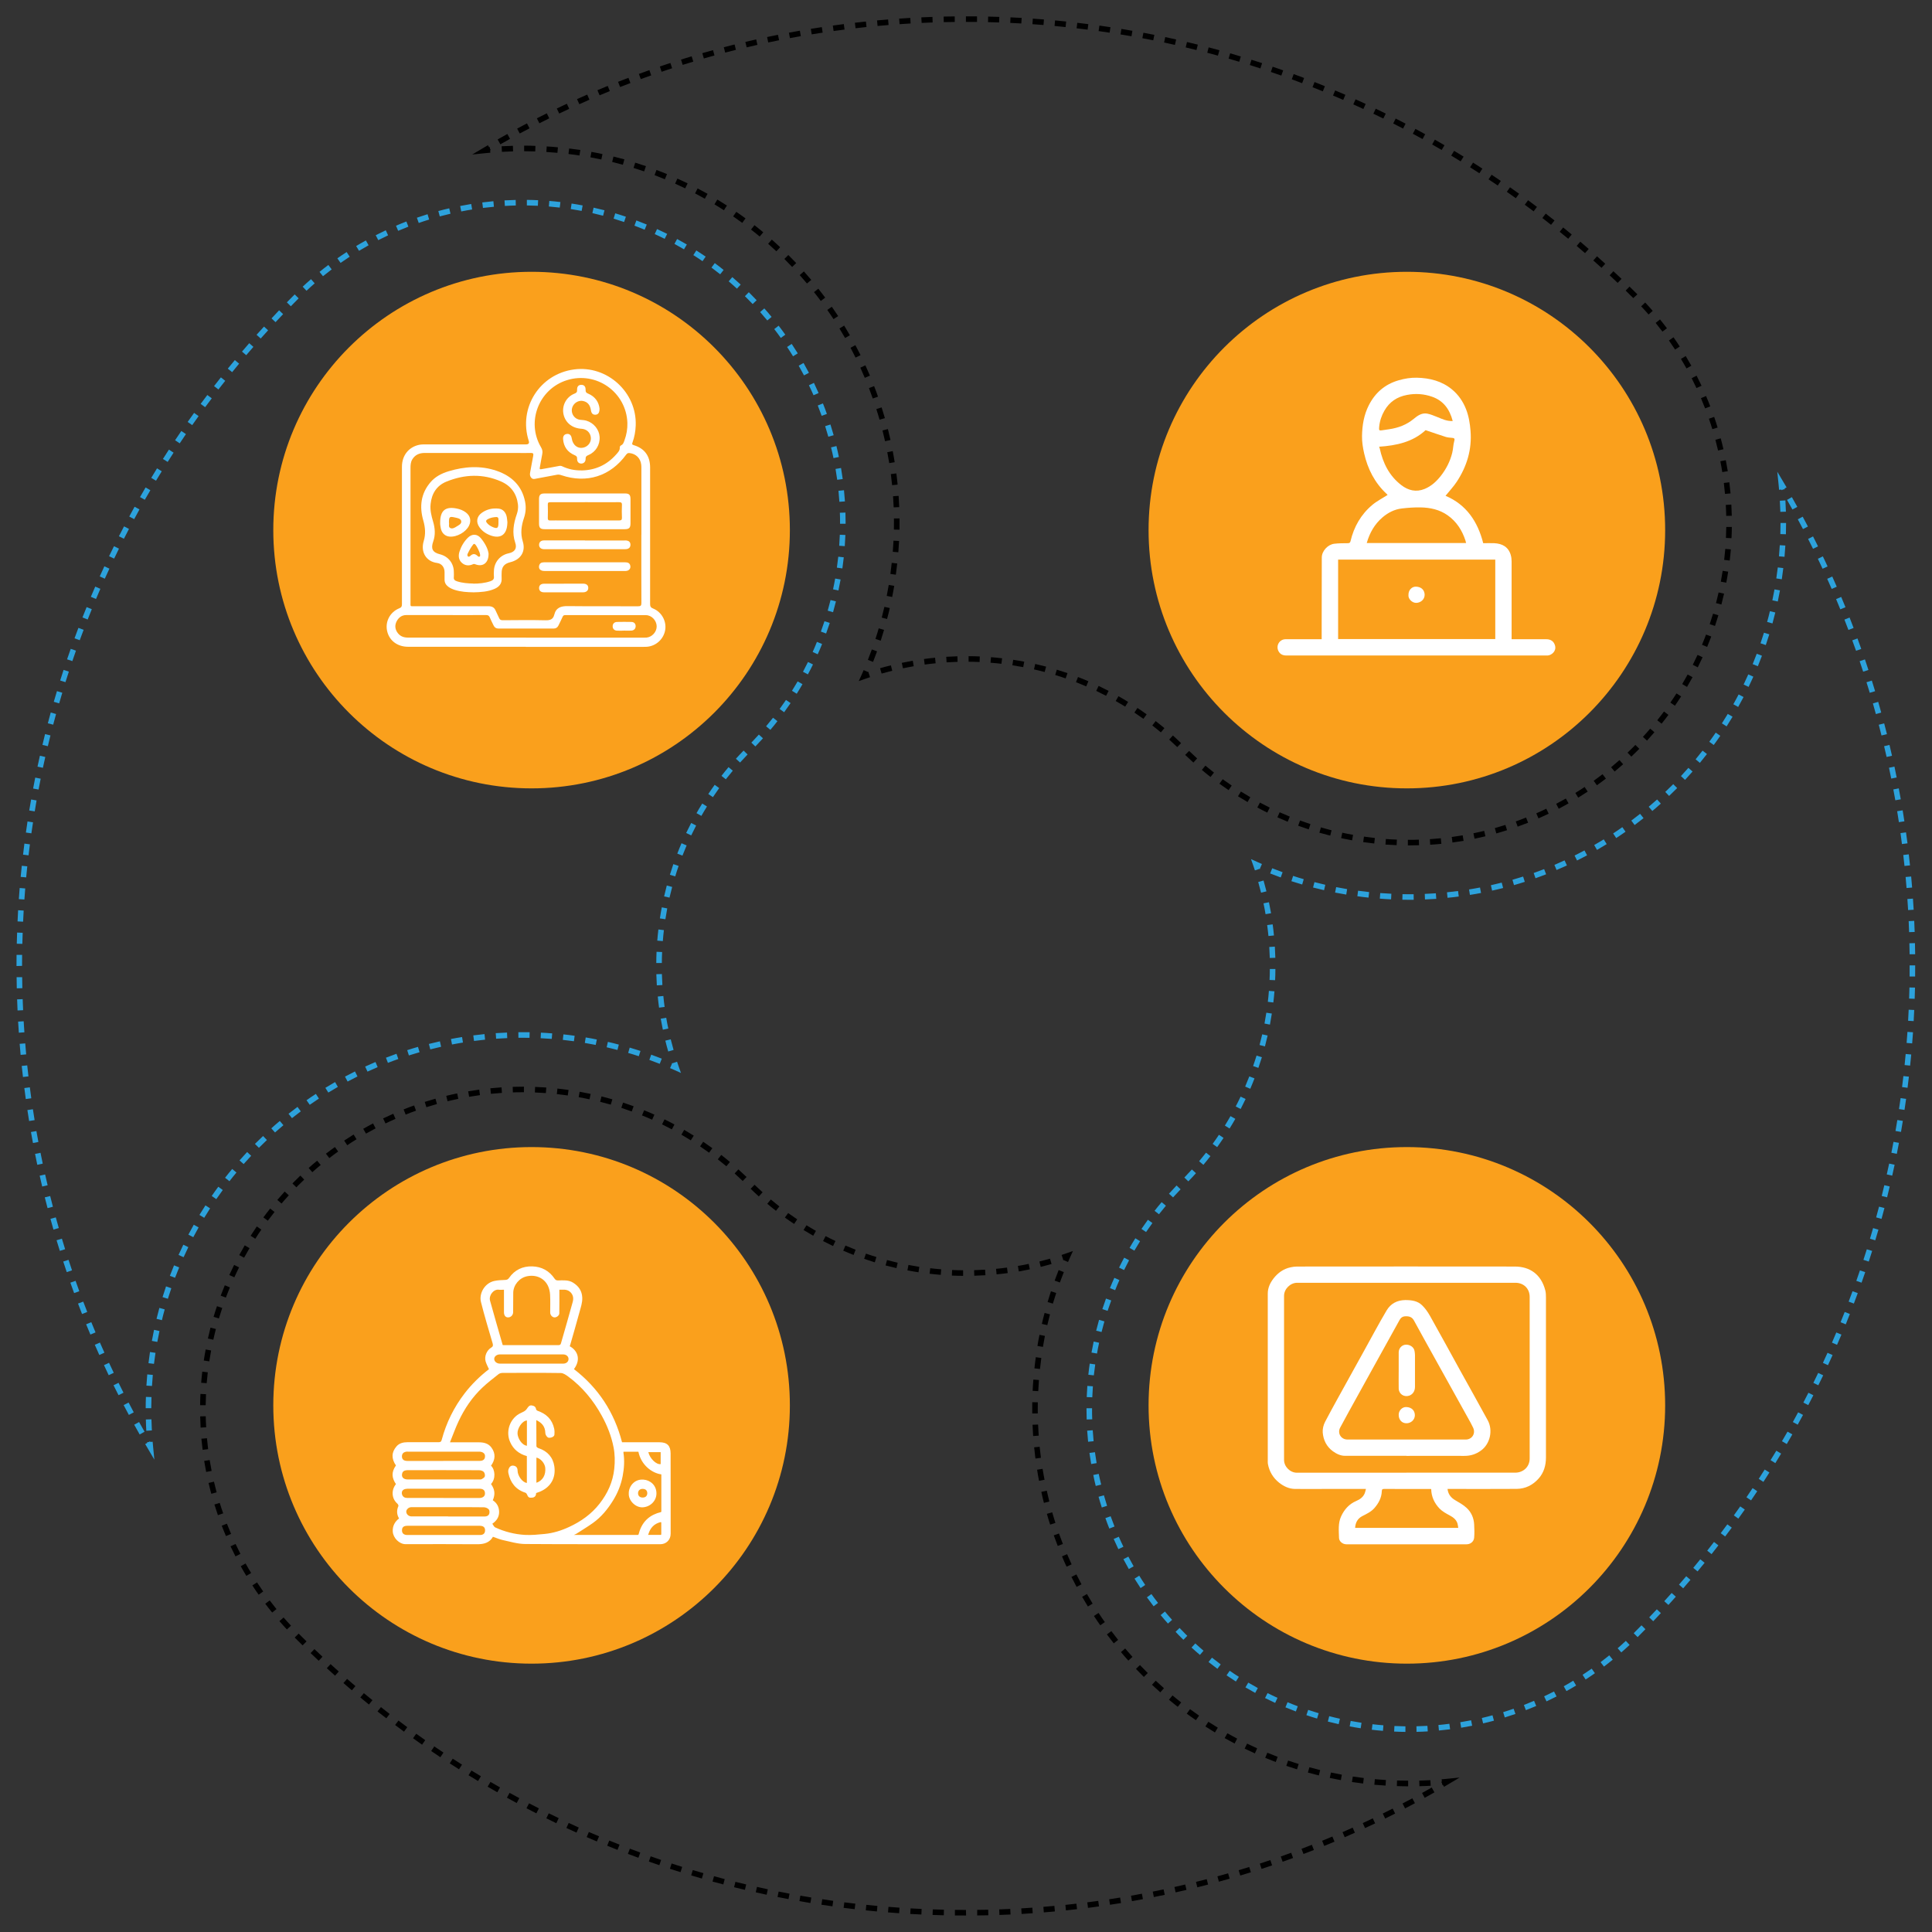
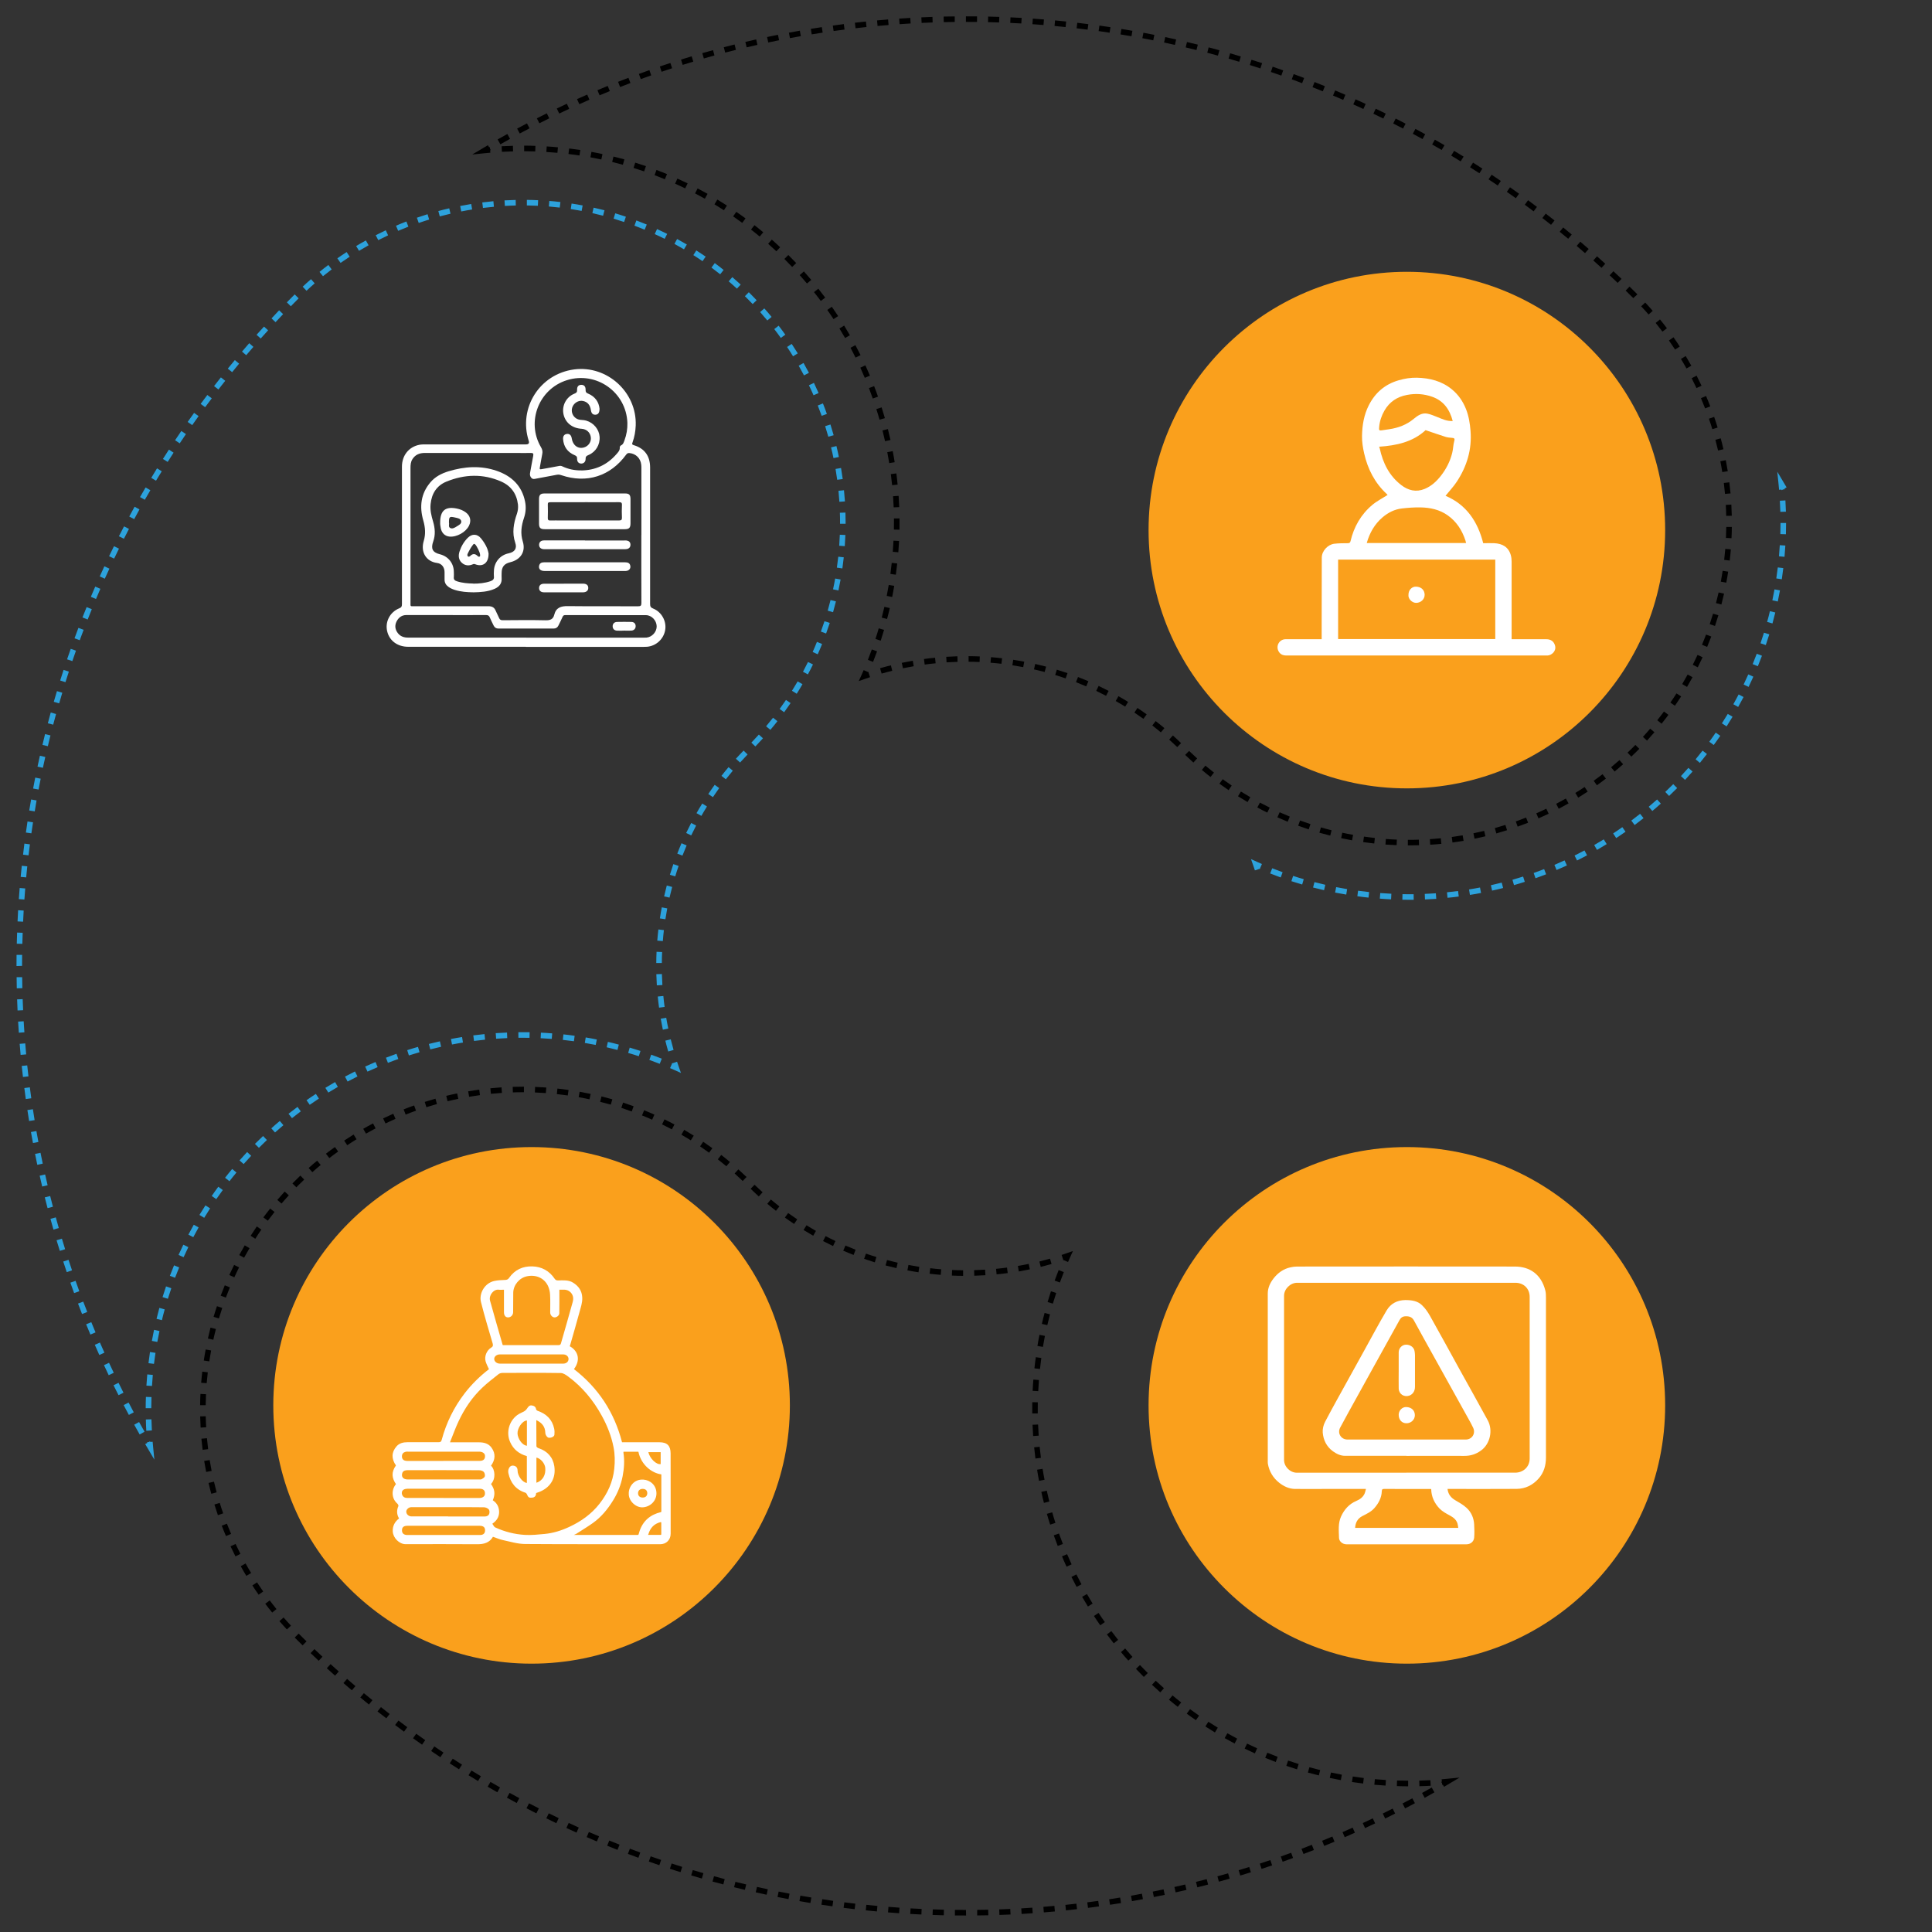
<svg xmlns="http://www.w3.org/2000/svg" id="Layer_1" viewBox="0 0 347.67 347.67">
  <rect x="0" y="0" width="347.67" height="347.67" fill="#333333" stroke="none" />
  <path d="m154.54,122.56l.48-1.06c.14-.3.27-.61.4-.91l.78.34s.04-.01.06-.02l.07.08-.03.06.27.81c-.31.1-.63.21-.94.32l-1.1.39Z" />
  <path d="m157.11,119.11l-.93-.37c.25-.62.48-1.25.71-1.87l.94.34c-.23.64-.47,1.27-.72,1.9Zm1.38-3.82l-.95-.31c.21-.64.41-1.27.59-1.91l.96.28c-.19.65-.39,1.29-.6,1.94Zm1.15-3.9l-.97-.25c.17-.65.33-1.29.48-1.94l.97.22c-.15.66-.31,1.32-.49,1.97Zm.91-3.96l-.98-.2c.13-.65.25-1.31.36-1.97l.99.17c-.11.67-.24,1.33-.37,2Zm.67-4.01l-.99-.14c.09-.66.17-1.32.24-1.99l.99.11c-.07.67-.16,1.34-.25,2.02Zm.44-4.04l-1-.08c.05-.67.09-1.33.13-2l1,.05c-.03.68-.08,1.35-.13,2.03Zm.2-4.06l-1-.02c0-.43.01-.86.01-1.3v-.7s1-.01,1-.01v.72c0,.44,0,.88,0,1.32Zm-1.04-4.02c-.03-.67-.06-1.33-.11-2l1-.07c.05.68.08,1.35.11,2.03l-1,.04Zm-.28-3.99c-.07-.66-.14-1.33-.23-1.99l.99-.13c.09.67.17,1.34.23,2.02l-.99.1Zm-.52-3.97c-.11-.66-.22-1.31-.35-1.97l.98-.19c.13.67.25,1.33.35,2l-.99.16Zm-.75-3.93c-.14-.65-.3-1.3-.46-1.95l.97-.25c.17.66.32,1.31.47,1.97l-.98.22Zm-.99-3.88c-.18-.64-.38-1.28-.58-1.91l.95-.31c.21.65.4,1.29.59,1.94l-.96.27Zm-1.22-3.81c-.22-.63-.45-1.25-.69-1.88l.93-.36c.25.63.48,1.27.7,1.9l-.94.33Zm-1.44-3.73c-.26-.61-.53-1.22-.8-1.83l.91-.42c.28.62.56,1.24.82,1.86l-.92.39Zm-1.66-3.63c-.29-.6-.6-1.19-.91-1.78l.88-.47c.32.6.63,1.2.93,1.8l-.9.44Zm-1.88-3.53c-.33-.58-.67-1.15-1.02-1.72l.85-.52c.35.58.7,1.16,1.03,1.74l-.87.5Zm-2.09-3.41c-.36-.56-.74-1.11-1.12-1.65l.82-.57c.39.56.77,1.11,1.14,1.68l-.84.55Zm-2.29-3.27c-.4-.53-.8-1.06-1.22-1.58l.78-.62c.42.53.83,1.07,1.24,1.61l-.8.6Zm-2.48-3.13c-.43-.51-.87-1.01-1.31-1.51l.75-.67c.45.51.9,1.02,1.33,1.53l-.77.64Zm-2.67-2.98c-.4-.42-.81-.84-1.22-1.26l-.18-.18.71-.71.18.18c.42.42.83.85,1.24,1.27l-.72.69Zm-2.84-2.82c-.49-.46-.98-.91-1.48-1.35l.66-.75c.51.45,1.01.9,1.5,1.37l-.68.73Zm-3-2.65c-.51-.43-1.03-.85-1.56-1.26l.62-.79c.53.42,1.06.84,1.58,1.28l-.64.77Zm-3.15-2.47c-.54-.4-1.08-.78-1.63-1.16l.57-.82c.56.38,1.11.78,1.66,1.18l-.59.81Zm-3.29-2.27c-.56-.36-1.13-.72-1.7-1.06l.52-.86c.58.35,1.15.71,1.72,1.08l-.54.84Zm-3.43-2.07c-.58-.33-1.17-.65-1.76-.96l.46-.89c.6.31,1.19.64,1.79.97l-.49.87Zm-3.54-1.86c-.6-.29-1.2-.57-1.81-.85l.41-.91c.62.28,1.23.56,1.84.86l-.44.9Zm-3.65-1.64c-.62-.26-1.24-.5-1.86-.74l.35-.94c.63.24,1.26.49,1.89.75l-.38.92Zm-3.74-1.42c-.63-.22-1.26-.42-1.9-.62l.3-.95c.65.2,1.29.41,1.93.63l-.33.95Zm-3.82-1.19c-.64-.18-1.29-.35-1.93-.51l.24-.97c.66.16,1.31.33,1.96.51l-.27.96Zm-3.88-.95c-.65-.14-1.3-.27-1.96-.39l.18-.98c.67.12,1.33.25,1.99.4l-.21.98Zm-3.93-.72c-.66-.1-1.32-.19-1.98-.27l.12-.99c.67.08,1.34.17,2.01.27l-.15.99Zm-3.97-.48c-.66-.06-1.33-.11-1.99-.15l.06-1c.68.04,1.35.09,2.02.16l-.09,1Zm-9.99-.18l-.05-1c.67-.04,1.35-.06,2.03-.08l.03,1c-.67.02-1.33.04-2,.08Zm6-.07c-.67-.02-1.33-.03-2-.04v-1c.68,0,1.36.01,2.03.04l-.03,1Z" />
  <path d="m85,27.79l2.8-1.66.21.36s.09,0,.14-.01l.03.29.13.23-.11.06.04.42c-.33.03-.66.06-.99.09l-2.25.23Z" />
  <path d="m253.6,152.13h-.25v-1h.25c.58,0,1.16,0,1.73-.03l.03,1c-.59.02-1.17.03-1.76.03Zm-2.27-.04c-.67-.03-1.34-.06-2.01-.11l.07-1c.66.05,1.32.09,1.98.11l-.04,1Zm6.04-.08l-.06-1c.66-.04,1.32-.1,1.97-.16l.1,1c-.67.07-1.34.12-2.01.16Zm-10.06-.22c-.67-.07-1.33-.16-2-.25l.14-.99c.65.09,1.31.18,1.96.25l-.11.99Zm14.07-.18l-.13-.99c.65-.09,1.31-.19,1.96-.3l.17.99c-.66.11-1.33.21-1.99.3Zm-18.06-.39c-.66-.12-1.32-.25-1.98-.39l.21-.98c.65.14,1.29.27,1.94.38l-.18.98Zm22.03-.29l-.2-.98c.65-.13,1.29-.28,1.93-.43l.23.97c-.65.16-1.31.3-1.97.44Zm-25.97-.56c-.65-.16-1.3-.34-1.95-.52l.28-.96c.63.18,1.27.36,1.91.52l-.24.97Zm29.89-.39l-.27-.96c.64-.18,1.27-.37,1.9-.57l.3.95c-.64.2-1.29.4-1.93.58Zm-33.76-.73c-.64-.21-1.27-.43-1.9-.66l.34-.94c.62.23,1.25.44,1.87.65l-.31.95Zm37.6-.49l-.34-.94c.62-.22,1.24-.45,1.85-.7l.37.93c-.63.25-1.26.48-1.89.71Zm-41.39-.89c-.62-.25-1.24-.52-1.85-.79l.41-.91c.6.27,1.21.53,1.82.78l-.38.93Zm45.14-.59l-.4-.92c.6-.26,1.21-.54,1.8-.83l.43.9c-.61.29-1.22.57-1.83.84Zm-48.81-1.05c-.6-.29-1.2-.6-1.79-.92l.47-.88c.58.31,1.17.61,1.76.9l-.44.9Zm52.45-.69l-.46-.89c.58-.31,1.16-.62,1.74-.95l.49.87c-.59.33-1.18.66-1.77.97Zm-56-1.21c-.58-.34-1.15-.68-1.72-1.04l.53-.85c.56.35,1.12.69,1.69,1.02l-.5.87Zm59.51-.79l-.52-.85c.56-.35,1.12-.7,1.67-1.07l.55.83c-.56.37-1.13.74-1.7,1.09Zm-62.92-1.35c-.55-.37-1.1-.76-1.65-1.16l.59-.81c.54.39,1.08.77,1.62,1.14l-.56.83Zm66.28-.88l-.58-.81c.54-.38,1.07-.78,1.59-1.18l.61.79c-.53.41-1.07.81-1.62,1.2Zm-69.53-1.49c-.53-.41-1.05-.84-1.56-1.27l.64-.77c.51.43,1.02.84,1.54,1.25l-.62.79Zm72.72-.98l-.64-.77c.51-.42,1.01-.85,1.51-1.29l.66.75c-.51.45-1.02.89-1.53,1.31Zm-75.81-1.62c-.5-.45-.99-.91-1.47-1.37l.7-.72c.48.46.96.91,1.45,1.35l-.67.74Zm78.82-1.06l-.69-.72c.35-.34.7-.68,1.05-1.02l.36-.37.71.7-.37.37c-.35.35-.71.7-1.07,1.04Zm-81.72-1.72c-.48-.46-.96-.91-1.45-1.35l.67-.74c.5.45.99.91,1.47,1.38l-.7.72Zm84.54-1.16l-.74-.68c.45-.49.89-.98,1.31-1.48l.76.65c-.44.51-.88,1.01-1.34,1.51Zm-87.49-1.49c-.51-.42-1.02-.84-1.54-1.24l.61-.79c.53.41,1.05.83,1.57,1.27l-.64.77Zm90.11-1.56l-.78-.62c.41-.52.82-1.04,1.21-1.57l.8.6c-.4.54-.81,1.07-1.23,1.59Zm-93.24-.87c-.54-.39-1.08-.76-1.63-1.13l.55-.83c.56.37,1.11.76,1.66,1.15l-.59.81Zm-3.29-2.2c-.56-.35-1.13-.68-1.7-1.01l.49-.87c.59.33,1.16.67,1.74,1.03l-.53.85Zm98.93-.16l-.82-.57c.38-.54.74-1.09,1.1-1.65l.84.54c-.36.56-.73,1.12-1.12,1.68Zm-102.37-1.79c-.59-.3-1.18-.6-1.77-.88l.43-.9c.61.29,1.21.59,1.8.9l-.46.89Zm104.54-1.6l-.86-.51c.34-.57.66-1.14.98-1.72l.88.48c-.32.59-.65,1.17-.99,1.75Zm-108.12-.1c-.61-.26-1.22-.51-1.83-.75l.36-.93c.63.24,1.25.5,1.87.76l-.39.92Zm-3.69-1.43c-.62-.22-1.25-.42-1.88-.61l.29-.96c.64.2,1.28.4,1.92.62l-.33.94Zm-33.12-.87l-.28-.96c.65-.19,1.29-.36,1.95-.52l.24.97c-.64.16-1.28.33-1.91.51Zm29.34-.28c-.64-.17-1.28-.33-1.92-.47l.22-.98c.66.15,1.31.31,1.96.48l-.26.97Zm-25.5-.67l-.21-.98c.66-.14,1.32-.26,1.98-.38l.17.99c-.65.11-1.3.24-1.95.37Zm143.02-.18l-.89-.45c.3-.59.58-1.19.86-1.78l.91.42c-.28.61-.57,1.21-.87,1.82Zm-121.38-.03c-.65-.12-1.3-.23-1.95-.33l.15-.99c.67.1,1.33.21,1.99.34l-.19.98Zm-17.73-.47l-.13-.99c.66-.09,1.33-.17,2-.23l.1,1c-.66.06-1.31.14-1.97.23Zm13.82-.13c-.65-.08-1.31-.14-1.97-.19l.08-1c.67.05,1.34.12,2,.2l-.12.99Zm-9.88-.26l-.06-1c.67-.04,1.34-.07,2.01-.09l.03,1c-.66.02-1.32.05-1.98.09Zm5.94-.06c-.66-.03-1.32-.05-1.98-.05v-1c.68,0,1.35.02,2.02.05l-.04,1Zm130.92-2.72l-.92-.38c.25-.61.5-1.22.73-1.84l.94.35c-.24.63-.48,1.25-.74,1.87Zm1.42-3.77l-.95-.32c.21-.63.41-1.26.6-1.89l.96.29c-.19.64-.4,1.28-.61,1.92Zm1.15-3.86l-.97-.25c.17-.64.32-1.28.47-1.92l.98.22c-.15.65-.31,1.31-.48,1.96Zm.88-3.93l-.98-.18c.12-.65.23-1.3.33-1.95l.99.15c-.1.66-.21,1.32-.34,1.99Zm.61-3.98l-.99-.12c.08-.66.14-1.31.2-1.97l1,.08c-.05.67-.12,1.34-.2,2Zm.33-4.02l-1-.05c.03-.66.05-1.32.06-1.98h1c0,.68-.03,1.36-.06,2.03Zm-.95-4.01c-.01-.66-.04-1.32-.08-1.98l1-.06c.04.67.06,1.34.08,2.01l-1,.02Zm-.22-3.96c-.06-.66-.13-1.31-.21-1.97l.99-.12c.08.67.16,1.33.22,2l-1,.09Zm-.49-3.93c-.1-.65-.22-1.3-.35-1.95l.98-.19c.13.66.25,1.32.36,1.98l-.99.16Zm-.76-3.89c-.15-.64-.31-1.28-.48-1.92l.96-.26c.18.65.34,1.3.49,1.96l-.97.23Zm-1.03-3.83c-.19-.63-.4-1.26-.62-1.88l.95-.33c.22.64.43,1.27.62,1.92l-.96.29Zm-1.3-3.74c-.24-.62-.49-1.23-.75-1.84l.92-.39c.26.62.52,1.24.76,1.87l-.93.36Zm-1.55-3.65c-.28-.6-.57-1.19-.87-1.78l.89-.46c.31.6.6,1.2.89,1.81l-.91.42Zm-1.8-3.53c-.32-.58-.65-1.15-1-1.72l.86-.52c.35.58.68,1.16,1.01,1.74l-.87.49Zm-2.05-3.4c-.36-.55-.73-1.1-1.11-1.64l.82-.58c.39.55.77,1.11,1.13,1.67l-.84.54Zm-2.28-3.24c-.4-.53-.81-1.05-1.22-1.56l.78-.63c.43.52.84,1.05,1.25,1.59l-.8.6Zm-2.5-3.08c-.43-.5-.87-.99-1.33-1.47l.73-.68c.46.49.91.99,1.35,1.5l-.75.66Zm-2.74-2.94c-.44-.43-.91-.9-1.38-1.36l.7-.72c.47.46.95.93,1.42,1.4l-.74.67Zm-2.81-2.74c-.48-.46-.96-.91-1.45-1.37l.68-.73c.49.45.97.91,1.46,1.37l-.69.72Zm-2.91-2.71c-.49-.45-.98-.89-1.48-1.33l.67-.75c.5.44.99.89,1.48,1.34l-.67.74Zm-2.97-2.65c-.5-.44-1-.87-1.5-1.3l.65-.76c.51.43,1.01.87,1.51,1.31l-.66.75Zm-3.02-2.58c-.51-.42-1.02-.84-1.54-1.26l.63-.78c.52.42,1.03.84,1.54,1.27l-.64.77Zm-3.09-2.51c-.52-.41-1.04-.82-1.57-1.23l.61-.79c.53.41,1.05.82,1.58,1.23l-.62.78Zm-3.14-2.43c-.53-.4-1.06-.8-1.59-1.19l.59-.81c.54.4,1.07.79,1.6,1.2l-.6.8Zm-3.2-2.36c-.54-.39-1.08-.77-1.62-1.15l.57-.82c.55.38,1.09.77,1.63,1.16l-.58.81Zm-3.26-2.29c-.55-.38-1.1-.75-1.65-1.11l.55-.83c.55.37,1.11.74,1.66,1.12l-.56.83Zm-3.31-2.21c-.56-.36-1.11-.72-1.67-1.07l.54-.84c.56.36,1.12.72,1.68,1.08l-.54.84Zm-3.36-2.13c-.56-.35-1.13-.69-1.7-1.04l.52-.86c.57.34,1.14.69,1.71,1.04l-.53.85Zm-3.41-2.05c-.57-.33-1.15-.67-1.72-.99l.49-.87c.58.33,1.16.66,1.73,1l-.51.86Zm-169.4-1.03l-.49-.87c.58-.33,1.16-.66,1.75-.98l.48.88c-.58.32-1.16.65-1.74.98Zm165.95-.94c-.58-.32-1.16-.64-1.75-.95l.47-.88c.59.32,1.17.64,1.76.96l-.48.87Zm-162.46-1l-.47-.88c.59-.32,1.18-.63,1.77-.94l.46.89c-.59.31-1.17.62-1.76.93Zm158.95-.89c-.59-.31-1.18-.61-1.77-.91l.45-.89c.59.3,1.19.61,1.78.92l-.46.89Zm-155.42-.95l-.45-.89c.6-.3,1.19-.6,1.79-.9l.44.9c-.6.29-1.19.59-1.78.89Zm151.87-.85c-.59-.29-1.19-.58-1.79-.87l.43-.9c.6.29,1.2.58,1.8.88l-.44.9Zm-148.3-.91l-.43-.9c.6-.29,1.21-.57,1.81-.85l.42.91c-.6.28-1.2.56-1.8.85Zm144.71-.81c-.6-.28-1.21-.56-1.81-.83l.41-.91c.61.27,1.22.55,1.82.83l-.42.91Zm-141.09-.87l-.41-.91c.61-.27,1.22-.54,1.83-.81l.4.92c-.61.26-1.22.53-1.82.81Zm137.46-.77c-.61-.27-1.22-.53-1.83-.78l.39-.92c.62.26,1.23.52,1.84.79l-.4.92Zm-133.81-.82l-.39-.92c.62-.26,1.23-.51,1.85-.77l.38.93c-.62.25-1.23.5-1.84.76Zm130.14-.72c-.61-.25-1.23-.5-1.85-.74l.37-.93c.62.24,1.24.49,1.86.75l-.38.93Zm-126.45-.78l-.37-.93c.62-.24,1.24-.49,1.87-.72l.36.94c-.62.24-1.24.48-1.86.72Zm122.74-.68c-.62-.24-1.24-.47-1.87-.7l.34-.94c.63.23,1.25.46,1.88.7l-.36.94Zm-119.02-.73l-.34-.94c.63-.23,1.26-.46,1.89-.68l.33.94c-.63.22-1.25.45-1.87.67Zm115.27-.64c-.63-.22-1.25-.44-1.88-.65l.32-.95c.63.22,1.26.43,1.89.66l-.33.94Zm-111.52-.69l-.32-.95c.63-.21,1.27-.43,1.9-.63l.31.95c-.63.21-1.26.42-1.89.63Zm107.75-.6c-.63-.21-1.26-.41-1.9-.61l.3-.95c.64.2,1.27.4,1.91.61l-.31.95Zm-103.96-.64l-.3-.95c.64-.2,1.28-.4,1.92-.59l.29.96c-.64.19-1.27.39-1.9.58Zm100.15-.56c-.64-.19-1.27-.38-1.91-.56l.28-.96c.64.19,1.28.37,1.92.57l-.29.96Zm-96.34-.59l-.28-.96c.64-.18,1.28-.37,1.93-.54l.26.96c-.64.18-1.28.36-1.92.54Zm92.51-.51c-.64-.18-1.28-.35-1.92-.52l.25-.97c.65.17,1.29.34,1.94.52l-.27.96Zm-88.67-.54l-.25-.97c.65-.17,1.29-.33,1.94-.5l.24.97c-.64.16-1.29.32-1.93.49Zm84.81-.47c-.64-.16-1.29-.32-1.94-.47l.23-.97c.65.15,1.3.31,1.95.47l-.24.97Zm-80.95-.49l-.23-.97c.65-.15,1.3-.3,1.95-.45l.22.98c-.65.15-1.29.29-1.94.45Zm77.07-.43c-.65-.15-1.3-.29-1.95-.43l.21-.98c.65.14,1.31.28,1.96.43l-.22.98Zm-73.18-.44l-.21-.98c.65-.14,1.31-.27,1.96-.4l.2.98c-.65.13-1.3.26-1.95.4Zm69.28-.39c-.65-.13-1.3-.26-1.96-.38l.19-.98c.66.12,1.31.25,1.97.38l-.2.98Zm-65.38-.39l-.18-.98c.66-.12,1.31-.24,1.97-.36l.17.98c-.65.11-1.31.23-1.96.36Zm61.46-.34c-.66-.12-1.31-.23-1.97-.33l.16-.99c.66.11,1.32.22,1.98.34l-.17.98Zm-57.54-.34l-.16-.99c.66-.11,1.32-.21,1.98-.31l.15.99c-.66.1-1.31.2-1.97.31Zm53.6-.3c-.66-.1-1.32-.2-1.97-.29l.14-.99c.66.09,1.33.19,1.99.29l-.15.99Zm-49.66-.29l-.14-.99c.66-.09,1.32-.18,1.98-.27l.13.99c-.66.08-1.32.17-1.97.26Zm45.71-.26c-.66-.08-1.32-.17-1.98-.24l.12-.99c.67.08,1.33.16,1.99.24l-.13.99Zm-41.76-.25l-.12-.99c.66-.08,1.33-.15,1.99-.22l.1.99c-.66.07-1.32.14-1.98.22Zm37.8-.21c-.66-.07-1.32-.13-1.99-.2l.09-1c.67.06,1.33.13,2,.2l-.1.99Zm-33.84-.2l-.09-1c.66-.06,1.33-.12,1.99-.17l.08,1c-.66.05-1.32.11-1.98.17Zm29.86-.17c-.66-.05-1.33-.1-1.99-.15l.07-1c.67.05,1.34.1,2,.15l-.08,1Zm-25.9-.15l-.07-1c.67-.05,1.33-.09,2-.13l.06,1c-.66.04-1.32.08-1.99.13Zm21.91-.13c-.66-.04-1.33-.07-1.99-.1l.04-1c.67.03,1.34.07,2.01.1l-.06,1Zm-17.94-.1l-.05-1c.67-.03,1.33-.06,2-.08l.03,1c-.66.02-1.33.05-1.99.08Zm13.95-.08c-.67-.02-1.33-.04-2-.06l.02-1c.67.02,1.34.03,2.01.06l-.04,1Zm-9.97-.06l-.02-1c.67-.02,1.33-.03,2-.03v1c-.65,0-1.32.02-1.98.03Zm5.98-.03c-.66,0-1.32-.01-1.99-.01v-1s.03,0,.03,0c.63,0,1.3,0,1.97.01v1Z" />
  <path d="m122.56,193.09l-1.07-.48c-.3-.14-.6-.27-.91-.4l.34-.78s-.01-.04-.02-.06l.08-.07s.04.02.06.03l.8-.27c.1.31.21.63.32.94l.39,1.11Z" fill="#2da2dc" />
  <path d="m26.33,257.47c-.04-.67-.07-1.35-.08-2.03l1-.03c.02.67.04,1.33.08,2l-1,.06Zm.89-4.06h-1c0-.68.01-1.36.04-2.03l1,.03c-.02.67-.03,1.33-.04,2Zm.13-4l-1-.06c.04-.68.09-1.35.15-2.02l1,.09c-.06.66-.11,1.33-.15,1.99Zm.36-3.98l-.99-.12c.08-.67.17-1.34.27-2.01l.99.15c-.1.66-.19,1.32-.27,1.98Zm.6-3.95l-.98-.18c.12-.67.25-1.33.39-1.99l.98.21c-.14.65-.27,1.31-.39,1.96Zm.83-3.91l-.97-.24c.16-.66.33-1.31.51-1.97l.96.27c-.18.64-.35,1.29-.5,1.93Zm1.07-3.85l-.96-.3c.2-.65.41-1.29.63-1.93l.95.33c-.22.63-.42,1.26-.62,1.9Zm1.3-3.78l-.94-.35c.24-.63.49-1.26.75-1.89l.92.38c-.25.62-.5,1.24-.74,1.86Zm1.53-3.7l-.91-.41c.28-.62.56-1.23.86-1.84l.9.44c-.29.6-.57,1.21-.85,1.81Zm1.75-3.6l-.89-.46c.31-.6.64-1.2.97-1.79l.87.49c-.33.58-.65,1.17-.96,1.76Zm1.96-3.49l-.86-.52c.35-.58.71-1.15,1.08-1.72l.84.54c-.36.56-.72,1.13-1.06,1.7Zm2.17-3.36l-.82-.57c.38-.56.78-1.11,1.18-1.66l.81.59c-.4.54-.78,1.08-1.16,1.63Zm2.37-3.23l-.79-.62c.42-.53.84-1.06,1.28-1.58l.77.64c-.43.51-.85,1.03-1.26,1.56Zm2.56-3.08l-.75-.66c.45-.51.9-1.01,1.37-1.51l.73.68c-.46.49-.91.98-1.35,1.48Zm2.74-2.93l-.71-.7.21-.21c.41-.41.83-.82,1.25-1.21l.69.72c-.41.39-.82.79-1.23,1.2l-.2.2Zm2.9-2.76l-.67-.74c.5-.45,1.01-.9,1.53-1.33l.65.76c-.51.43-1.01.87-1.51,1.31Zm3.05-2.58l-.62-.78c.53-.42,1.07-.83,1.61-1.24l.6.8c-.53.4-1.06.81-1.58,1.22Zm3.2-2.4l-.58-.82c.55-.39,1.11-.77,1.68-1.14l.55.84c-.56.37-1.11.74-1.65,1.12Zm3.34-2.2l-.53-.85c.58-.36,1.16-.7,1.75-1.04l.5.87c-.58.33-1.15.67-1.72,1.02Zm3.47-1.99l-.47-.88c.6-.32,1.2-.63,1.8-.93l.45.9c-.6.3-1.19.6-1.78.92Zm3.58-1.78l-.42-.91c.62-.28,1.24-.56,1.86-.82l.39.92c-.62.26-1.23.53-1.83.81Zm52.59-1.4c-.62-.25-1.24-.48-1.87-.71l.34-.94c.64.23,1.27.47,1.9.72l-.37.93Zm-48.91-.17l-.36-.93c.63-.25,1.27-.48,1.9-.71l.33.94c-.63.22-1.25.45-1.88.7Zm45.14-1.2c-.63-.21-1.27-.41-1.91-.59l.28-.96c.65.19,1.3.39,1.94.6l-.31.95Zm-41.37-.14l-.3-.95c.64-.21,1.29-.4,1.94-.59l.28.96c-.64.18-1.28.38-1.92.58Zm37.53-.99c-.64-.17-1.29-.33-1.94-.48l.22-.97c.66.15,1.32.31,1.97.49l-.25.97Zm-33.68-.11l-.25-.97c.66-.17,1.31-.32,1.98-.47l.22.98c-.65.15-1.3.3-1.95.47Zm29.78-.79c-.65-.13-1.31-.25-1.97-.36l.16-.99c.67.11,1.34.23,2,.37l-.2.98Zm-25.87-.09l-.19-.98c.67-.13,1.33-.25,2-.35l.16.99c-.66.11-1.32.22-1.97.35Zm21.93-.58c-.66-.09-1.32-.17-1.99-.24l.11-.99c.67.07,1.35.15,2.02.25l-.13.99Zm-17.97-.06l-.13-.99c.67-.09,1.34-.16,2.02-.23l.1,1c-.67.07-1.33.14-1.99.23Zm13.99-.36c-.66-.05-1.33-.09-2-.12l.05-1c.68.03,1.35.07,2.03.13l-.08,1Zm-10.01-.03l-.07-1c.68-.05,1.35-.08,2.03-.11l.04,1c-.67.03-1.34.06-2,.11Zm6.01-.16c-.41,0-.82-.01-1.23-.01h-.77s-.01-1-.01-1h.78c.42,0,.83,0,1.25,0l-.02,1Z" fill="#2da2dc" />
  <path d="m27.78,262.67l-1.65-2.8.36-.21v-.14s.28-.02.28-.02l.22-.13.06.11.42-.03c.03.33.06.66.09.99l.22,2.24Z" fill="#2da2dc" />
  <path d="m25.13,258.13c-.33-.58-.66-1.16-.98-1.75l.88-.48c.32.58.65,1.16.98,1.74l-.87.5Zm-1.94-3.51c-.32-.59-.63-1.18-.94-1.77l.89-.46c.31.59.62,1.18.93,1.76l-.88.47Zm-1.86-3.55c-.3-.6-.6-1.19-.9-1.79l.9-.44c.29.6.59,1.19.89,1.78l-.89.45Zm-1.77-3.6c-.29-.6-.57-1.21-.85-1.81l.91-.42c.28.6.56,1.2.85,1.8l-.9.43Zm-1.69-3.64c-.27-.61-.54-1.22-.81-1.83l.92-.4c.27.61.53,1.22.81,1.82l-.91.41Zm-1.6-3.67c-.26-.62-.51-1.23-.77-1.85l.93-.38c.25.61.5,1.23.76,1.84l-.92.39Zm-1.51-3.71c-.25-.62-.49-1.24-.72-1.87l.94-.35c.24.62.47,1.24.72,1.86l-.93.37Zm-1.42-3.75c-.23-.63-.46-1.26-.68-1.88l.94-.33c.22.63.45,1.25.67,1.87l-.94.34Zm-1.33-3.78c-.21-.63-.42-1.27-.63-1.9l.95-.31c.21.63.42,1.26.63,1.89l-.95.32Zm-1.24-3.81c-.2-.64-.4-1.28-.59-1.92l.96-.29c.19.64.39,1.27.58,1.9l-.96.3Zm-1.15-3.84c-.18-.64-.36-1.28-.54-1.93l.96-.27c.18.64.36,1.28.54,1.92l-.96.28Zm-1.06-3.86c-.17-.65-.33-1.29-.5-1.94l.97-.24c.16.64.32,1.29.49,1.93l-.97.25Zm-.97-3.89c-.15-.65-.3-1.3-.45-1.95l.98-.22c.14.65.29,1.29.45,1.94l-.97.23Zm-.88-3.91c-.14-.65-.27-1.31-.4-1.96l.98-.2c.13.65.26,1.3.4,1.95l-.98.21Zm-.78-3.93c-.12-.66-.24-1.31-.36-1.97l.98-.17c.11.65.23,1.31.36,1.96l-.98.19Zm-.69-3.94c-.11-.66-.21-1.32-.31-1.98l.99-.15c.1.66.2,1.31.31,1.96l-.99.16Zm-.6-3.96c-.09-.66-.18-1.32-.26-1.98l.99-.13c.08.66.17,1.32.26,1.97l-.99.14Zm-.51-3.97c-.08-.66-.15-1.33-.22-1.99l.99-.1c.07.66.14,1.32.22,1.98l-.99.11Zm-.42-3.98c-.06-.66-.12-1.33-.17-1.99l1-.08c.05.66.11,1.32.17,1.98l-1,.09Zm116.54-.61c-.19-.65-.36-1.29-.52-1.95l.97-.24c.16.64.33,1.28.51,1.91l-.96.28Zm-116.86-3.38c-.05-.67-.09-1.33-.13-2l1-.06c.04.66.08,1.32.13,1.99l-1,.07Zm115.89-.54c-.14-.66-.26-1.32-.38-1.98l.99-.17c.11.65.23,1.3.37,1.94l-.98.21Zm-116.12-3.46c-.03-.67-.06-1.33-.08-2l1-.04c.02.66.05,1.33.08,1.99l-1,.05Zm115.44-.51c-.09-.66-.17-1.33-.23-2l1-.1c.06.66.14,1.31.23,1.97l-.99.13Zm-115.58-3.48c-.02-.67-.03-1.33-.03-2h1c0,.65.02,1.32.03,1.98l-1,.02Zm115.18-.53c-.04-.67-.07-1.34-.09-2.01l1-.03c.02.66.05,1.32.09,1.98l-1,.06Zm-115.23-3.48v-.03c0-.66,0-1.32.01-1.98h1c0,.67-.01,1.32-.01,1.98l-1,.03Zm116.13-.54h-1c0-.68.02-1.35.05-2.02l1,.04c-.03.66-.05,1.32-.05,1.98Zm-115.08-3.45l-1-.02c.02-.67.03-1.34.06-2.01l1,.04c-.02.66-.04,1.33-.06,2Zm115.26-.5l-1-.08c.05-.67.12-1.34.2-2.01l.99.12c-.08.65-.14,1.31-.19,1.97Zm-115.12-3.49l-1-.05c.03-.67.06-1.34.1-2.01l1,.06c-.04.66-.07,1.33-.1,1.99Zm115.58-.44l-.99-.15c.1-.67.21-1.33.34-1.99l.98.19c-.12.65-.23,1.3-.33,1.95Zm-115.35-3.55l-1-.07c.05-.67.1-1.34.15-2l1,.08c-.05.66-.1,1.33-.15,1.99Zm116.09-.34l-.97-.22c.15-.66.31-1.31.48-1.96l.97.26c-.17.64-.33,1.28-.48,1.92Zm-115.76-3.64l-1-.09c.06-.67.13-1.33.2-2l.99.1c-.07.66-.13,1.32-.2,1.99Zm116.79-.18l-.96-.29c.2-.64.41-1.28.62-1.92l.95.33c-.22.62-.42,1.25-.61,1.88Zm1.3-3.74l-.93-.36c.24-.63.5-1.25.76-1.87l.92.4c-.26.61-.51,1.22-.75,1.83Zm-117.67-.05l-.99-.12c.08-.66.16-1.33.24-1.99l.99.13c-.08.66-.17,1.32-.24,1.98Zm119.24-3.59l-.9-.43c.29-.61.59-1.21.9-1.8l.89.46c-.3.59-.6,1.18-.88,1.77Zm-118.73-.37l-.99-.14c.09-.66.19-1.33.29-1.99l.99.15c-.1.66-.2,1.32-.29,1.97Zm120.56-3.14l-.87-.49c.33-.58.67-1.16,1.03-1.73l.85.53c-.35.56-.68,1.13-1.01,1.7Zm-119.96-.81l-.99-.16c.11-.66.22-1.32.34-1.98l.98.17c-.12.65-.23,1.31-.33,1.97Zm122.04-2.56l-.83-.56c.37-.56.76-1.11,1.15-1.66l.81.59c-.39.54-.76,1.08-1.13,1.63Zm-121.35-1.37l-.98-.18c.12-.66.25-1.31.38-1.97l.98.2c-.13.65-.26,1.3-.38,1.96Zm123.68-1.84l-.79-.62c.41-.53.84-1.05,1.27-1.57l.77.64c-.43.51-.84,1.02-1.25,1.54Zm-122.89-2.07l-.98-.21c.14-.65.28-1.31.43-1.96l.97.22c-.15.65-.29,1.3-.43,1.95Zm125.44-.96l-.74-.67c.45-.5.91-.99,1.38-1.47l.72.7c-.46.48-.91.96-1.35,1.45Zm2.76-2.88l-.72-.69c.46-.48.91-.96,1.35-1.45l.74.67c-.45.5-.91.99-1.37,1.47Zm-127.32-.05l-.97-.23c.15-.65.31-1.3.47-1.95l.97.24c-.16.64-.32,1.29-.47,1.94Zm130.02-2.94l-.77-.64c.42-.51.84-1.02,1.25-1.54l.79.62c-.41.53-.83,1.05-1.27,1.56Zm-129.05-.93l-.97-.25c.17-.65.34-1.29.52-1.94l.96.27c-.18.64-.35,1.28-.52,1.92Zm131.53-2.24l-.81-.59c.39-.53.77-1.07,1.14-1.62l.83.56c-.37.55-.76,1.1-1.16,1.65Zm-130.47-1.6l-.96-.28c.19-.64.37-1.28.57-1.92l.96.29c-.19.64-.38,1.27-.56,1.91Zm132.73-1.73l-.85-.53c.35-.56.69-1.13,1.02-1.69l.87.5c-.33.58-.68,1.15-1.04,1.73Zm-131.58-2.08l-.96-.3c.2-.64.4-1.27.61-1.91l.95.31c-.21.63-.41,1.26-.61,1.9Zm133.59-1.4l-.88-.47c.31-.58.61-1.17.9-1.76l.9.44c-.29.6-.6,1.2-.92,1.79Zm-132.36-2.39l-.95-.32c.22-.63.43-1.26.66-1.89l.94.33c-.22.63-.44,1.25-.65,1.88Zm134.13-1.23l-.91-.41c.27-.6.53-1.21.77-1.82l.93.38c-.25.62-.51,1.24-.79,1.85Zm-132.8-2.53l-.94-.34c.23-.63.46-1.25.7-1.88l.94.35c-.24.62-.47,1.24-.7,1.87Zm134.31-1.21l-.94-.34c.23-.62.44-1.24.65-1.87l.95.31c-.21.64-.43,1.27-.66,1.9Zm-132.89-2.52l-.93-.37c.24-.62.49-1.24.75-1.86l.93.38c-.25.61-.5,1.23-.74,1.85Zm134.14-1.31l-.96-.28c.18-.64.35-1.27.51-1.91l.97.24c-.16.65-.34,1.3-.52,1.95Zm-132.64-2.38l-.92-.39c.26-.62.52-1.23.79-1.84l.92.4c-.26.61-.53,1.22-.78,1.83Zm133.62-1.53l-.98-.21c.14-.65.27-1.29.38-1.94l.98.17c-.12.66-.25,1.32-.39,1.98Zm-132.03-2.12l-.91-.41c.27-.61.55-1.22.83-1.82l.91.42c-.28.6-.55,1.21-.83,1.81Zm132.73-1.85l-.99-.14c.09-.65.18-1.31.25-1.97l.99.11c-.07.67-.16,1.33-.25,2Zm-131.06-1.77l-.9-.43c.29-.6.58-1.2.88-1.8l.9.44c-.29.59-.58,1.19-.87,1.79Zm131.49-2.24l-1-.07c.05-.66.08-1.32.11-1.98l1,.04c-.03.67-.06,1.34-.11,2.01Zm-129.73-1.33l-.89-.45c.3-.59.61-1.19.92-1.78l.89.46c-.31.59-.61,1.18-.91,1.77Zm129.88-2.7h-1v-.21c0-.59,0-1.18-.03-1.77l1-.03c.02.6.03,1.2.03,1.8v.21Zm-128.03-.83l-.88-.47c.32-.59.64-1.17.96-1.76l.88.48c-.32.58-.64,1.16-.95,1.75Zm126.91-3.13c-.04-.66-.1-1.32-.16-1.97l.99-.1c.07.67.12,1.34.17,2.01l-1,.07Zm-124.98-.35l-.87-.49c.33-.58.66-1.16,1-1.73l.86.5c-.33.57-.67,1.15-1,1.72Zm2.01-3.43l-.86-.52c.34-.57.69-1.14,1.04-1.71l.85.53c-.35.56-.69,1.13-1.04,1.7Zm122.58-.16c-.09-.65-.19-1.31-.3-1.96l.99-.17c.11.66.21,1.33.3,1.99l-.99.13Zm-120.49-3.23l-.85-.53c.36-.56.72-1.12,1.08-1.68l.84.55c-.36.56-.72,1.11-1.07,1.67Zm119.82-.68c-.13-.65-.28-1.29-.44-1.93l.97-.24c.16.65.31,1.31.44,1.97l-.98.2Zm-117.65-2.66l-.83-.56c.37-.55.74-1.11,1.12-1.66l.83.56c-.37.55-.75,1.1-1.11,1.65Zm116.72-1.19c-.18-.64-.37-1.27-.57-1.9l.95-.3c.2.64.4,1.29.58,1.93l-.96.27Zm-114.47-2.09l-.82-.57c.38-.55.77-1.09,1.16-1.63l.81.58c-.39.54-.77,1.08-1.15,1.62Zm113.27-1.68c-.22-.62-.46-1.24-.7-1.85l.93-.37c.25.63.49,1.25.71,1.89l-.94.34Zm-110.95-1.55l-.8-.59c.4-.54.79-1.07,1.2-1.6l.8.6c-.4.53-.8,1.06-1.19,1.59Zm109.49-2.14c-.26-.6-.54-1.2-.83-1.8l.9-.43c.29.61.57,1.22.84,1.83l-.92.4Zm-107.09-1.04l-.79-.61c.41-.53.82-1.05,1.23-1.57l.78.62c-.41.52-.82,1.04-1.23,1.56Zm105.37-2.54c-.31-.58-.62-1.16-.95-1.74l.87-.49c.33.59.66,1.18.97,1.77l-.88.46Zm-102.91-.58l-.78-.63c.42-.52.84-1.03,1.27-1.54l.77.64c-.42.51-.84,1.02-1.26,1.54Zm100.94-2.86c-.35-.56-.7-1.12-1.07-1.67l.83-.55c.37.56.74,1.13,1.09,1.7l-.85.53Zm-98.4-.19l-.76-.65c.43-.51.87-1.01,1.3-1.51l.75.66c-.44.5-.87,1-1.3,1.51Zm2.61-3l-.75-.67c.44-.5.89-.99,1.34-1.48l.74.67c-.45.49-.89.98-1.33,1.47Zm93.59-.11c-.38-.54-.78-1.07-1.18-1.59l.79-.61c.41.53.81,1.07,1.2,1.62l-.81.58Zm-90.92-2.83l-.73-.68c.45-.49.91-.97,1.37-1.46l.72.69c-.46.48-.91.96-1.37,1.45Zm88.49-.31c-.42-.51-.85-1.01-1.29-1.51l.75-.66c.45.5.89,1.01,1.31,1.53l-.77.64Zm-85.75-2.56l-.71-.7c.47-.48.94-.95,1.41-1.43l.71.71c-.47.47-.94.94-1.4,1.42Zm83.11-.4c-.33-.35-.67-.69-1.01-1.03l-.38-.38.7-.71.39.39c.35.35.69.7,1.02,1.05l-.72.69Zm-80.29-2.39l-.68-.73c.49-.46.99-.91,1.5-1.35l.66.75c-.5.43-.99.88-1.47,1.33Zm77.46-.38c-.49-.45-.98-.89-1.48-1.31l.65-.76c.51.44,1.01.88,1.51,1.34l-.68.74Zm-74.48-2.23l-.63-.78c.52-.43,1.05-.84,1.59-1.25l.6.8c-.53.4-1.05.81-1.56,1.22Zm71.47-.35c-.52-.41-1.04-.81-1.57-1.21l.6-.8c.54.4,1.07.81,1.59,1.23l-.62.78Zm-68.31-2.05l-.58-.82c.55-.39,1.11-.77,1.67-1.13l.55.84c-.55.36-1.1.73-1.64,1.11Zm65.13-.31c-.55-.38-1.09-.74-1.65-1.09l.54-.84c.56.36,1.12.73,1.68,1.11l-.57.82Zm-61.81-1.86l-.52-.86c.58-.35,1.16-.69,1.75-1.01l.49.87c-.58.32-1.15.65-1.71.99Zm58.48-.27c-.57-.34-1.14-.66-1.72-.98l.48-.88c.59.32,1.17.65,1.75.99l-.51.86Zm-55.02-1.65l-.46-.89c.6-.31,1.2-.6,1.81-.89l.42.91c-.6.28-1.19.57-1.78.87Zm51.54-.24c-.59-.3-1.19-.58-1.79-.85l.42-.91c.61.28,1.22.57,1.82.87l-.45.89Zm-47.96-1.44l-.39-.92c.62-.26,1.24-.52,1.87-.76l.36.93c-.62.24-1.23.49-1.84.75Zm44.36-.2c-.61-.25-1.22-.5-1.84-.73l.35-.94c.63.24,1.25.48,1.87.74l-.38.92Zm-40.66-1.22l-.33-.94c.64-.22,1.28-.43,1.92-.63l.29.96c-.63.19-1.26.4-1.88.62Zm36.96-.17c-.63-.21-1.26-.41-1.89-.6l.29-.96c.64.19,1.28.39,1.92.61l-.32.95Zm-33.17-1l-.26-.97c.65-.18,1.3-.34,1.96-.49l.23.97c-.64.15-1.28.31-1.92.48Zm29.38-.13c-.64-.17-1.28-.32-1.92-.47l.22-.98c.66.15,1.31.3,1.96.47l-.25.97Zm-25.52-.77l-.19-.98c.66-.13,1.32-.25,1.99-.36l.16.99c-.65.1-1.3.22-1.95.35Zm21.66-.1c-.65-.12-1.3-.23-1.95-.33l.15-.99c.66.1,1.33.21,1.99.34l-.18.98Zm-17.75-.53l-.12-.99c.67-.08,1.33-.16,2-.22l.09,1c-.66.06-1.31.13-1.97.21Zm13.83-.06c-.66-.08-1.31-.14-1.97-.2l.08-1c.67.05,1.34.12,2,.2l-.12.99Zm-9.89-.3l-.06-1c.67-.04,1.34-.06,2.01-.08l.02,1c-.66.01-1.32.04-1.98.08Zm5.94-.03c-.66-.03-1.32-.05-1.98-.06v-1c.68,0,1.36.03,2.03.06l-.05,1Z" fill="#2da2dc" />
  <path d="m259.86,321.54l-.21-.36s-.09,0-.13.01l-.02-.28-.14-.24.11-.07-.04-.41c.33-.03.66-.06.99-.09l2.24-.22-2.8,1.66Z" />
  <path d="m173.85,344.7h-.02c-.66,0-1.33,0-1.99-.01v-1c.67,0,1.33.01,1.99.01l.02,1Zm2-.01v-1c.65,0,1.32-.02,1.98-.03l.02,1c-.67.02-1.33.03-2,.03Zm-6.02-.03c-.67-.02-1.34-.03-2.01-.06l.04-1c.67.02,1.33.04,2,.06l-.02,1Zm10.02-.06l-.04-1c.66-.02,1.33-.05,1.99-.08l.05,1c-.67.03-1.33.06-2,.08Zm-14.04-.08c-.67-.03-1.34-.07-2.01-.1l.06-1c.66.04,1.33.07,1.99.1l-.04,1Zm18.03-.1l-.06-1c.66-.04,1.32-.08,1.99-.13l.07,1c-.67.05-1.33.09-2,.13Zm-22.04-.13c-.67-.05-1.34-.1-2-.15l.08-1c.66.05,1.33.1,1.99.15l-.07,1Zm26.04-.15l-.08-1c.66-.05,1.32-.11,1.98-.17l.09,1c-.66.06-1.33.12-1.99.17Zm-30.04-.17c-.67-.06-1.33-.13-2-.2l.1-.99c.66.07,1.32.13,1.99.2l-.09,1Zm34.02-.19l-.1-.99c.66-.07,1.32-.14,1.98-.22l.12.99c-.66.08-1.33.15-1.99.22Zm-38.02-.22c-.67-.08-1.33-.16-1.99-.24l.13-.99c.66.08,1.32.16,1.98.24l-.12.99Zm41.99-.24l-.13-.99c.66-.08,1.32-.17,1.97-.26l.14.99c-.66.09-1.32.18-1.98.27Zm-45.98-.27c-.66-.09-1.33-.19-1.99-.29l.15-.99c.66.1,1.32.2,1.97.29l-.14.99Zm49.94-.28l-.15-.99c.66-.1,1.31-.2,1.97-.31l.16.99c-.66.11-1.32.21-1.98.31Zm-53.91-.32c-.66-.11-1.32-.22-1.98-.34l.17-.98c.66.11,1.31.23,1.97.33l-.16.99Zm57.86-.33l-.17-.98c.65-.11,1.31-.23,1.96-.36l.18.98c-.66.12-1.31.24-1.97.36Zm-61.81-.37c-.66-.12-1.31-.25-1.97-.38l.2-.98c.65.13,1.31.26,1.96.38l-.19.98Zm65.75-.37l-.2-.98c.65-.13,1.3-.26,1.95-.4l.21.98c-.65.14-1.31.27-1.96.4Zm-69.68-.42c-.65-.14-1.31-.28-1.96-.43l.22-.98c.65.15,1.3.29,1.95.43l-.21.98Zm73.6-.41l-.22-.98c.65-.15,1.29-.29,1.94-.45l.23.97c-.65.15-1.3.3-1.95.45Zm-77.51-.47c-.65-.15-1.3-.31-1.95-.47l.24-.97c.64.16,1.29.32,1.94.47l-.23.97Zm81.41-.46l-.24-.97c.64-.16,1.29-.32,1.93-.49l.25.97c-.65.17-1.29.33-1.94.5Zm-85.3-.51c-.65-.17-1.29-.34-1.94-.52l.27-.96c.64.18,1.28.35,1.92.52l-.25.97Zm89.18-.5l-.26-.96c.64-.18,1.28-.36,1.92-.54l.28.96c-.64.18-1.28.37-1.93.54Zm-93.04-.56c-.64-.18-1.28-.37-1.92-.57l.29-.96c.64.19,1.27.38,1.91.56l-.28.96Zm96.89-.54l-.29-.96c.64-.19,1.27-.39,1.9-.58l.3.95c-.64.2-1.28.4-1.92.59Zm-100.73-.61c-.64-.2-1.27-.4-1.91-.61l.31-.95c.63.21,1.26.41,1.9.61l-.3.95Zm104.56-.59l-.31-.95c.63-.21,1.26-.42,1.89-.63l.32.95c-.63.21-1.27.43-1.9.63Zm-108.37-.66c-.63-.22-1.26-.43-1.89-.66l.33-.94c.63.22,1.25.44,1.88.65l-.32.95Zm112.16-.63l-.33-.94c.62-.22,1.25-.45,1.87-.67l.34.94c-.63.23-1.26.46-1.88.68Zm-115.94-.71c-.63-.23-1.25-.46-1.88-.7l.36-.94c.62.24,1.24.47,1.87.7l-.34.94Zm119.7-.67l-.36-.94c.62-.24,1.24-.48,1.86-.72l.37.93c-.62.24-1.24.49-1.87.72Zm-123.45-.75c-.62-.24-1.24-.49-1.86-.75l.38-.93c.61.25,1.23.5,1.85.74l-.37.93Zm127.18-.71l-.38-.93c.62-.25,1.23-.5,1.84-.76l.39.92c-.62.26-1.23.52-1.85.77Zm-130.89-.8c-.62-.26-1.23-.52-1.84-.79l.4-.92c.61.27,1.22.53,1.83.78l-.39.92Zm134.58-.76l-.4-.92c.61-.26,1.22-.53,1.82-.81l.41.91c-.61.27-1.22.54-1.83.81Zm-138.25-.84c-.61-.27-1.22-.55-1.82-.83l.42-.91c.6.28,1.21.56,1.81.83l-.41.91Zm141.91-.8l-.42-.91c.6-.28,1.2-.56,1.8-.85l.43.9c-.6.29-1.21.57-1.81.85Zm-145.54-.89c-.6-.29-1.2-.58-1.8-.88l.44-.9c.59.29,1.19.58,1.79.87l-.43.9Zm149.16-.84l-.44-.9c.6-.29,1.19-.59,1.78-.89l.45.89c-.6.3-1.19.6-1.79.9Zm-152.75-.93c-.59-.3-1.19-.61-1.78-.92l.46-.89c.59.31,1.18.61,1.77.91l-.45.89Zm156.33-.89l-.46-.89c.59-.31,1.17-.62,1.76-.93l.47.88c-.59.32-1.18.63-1.77.94Zm-159.87-.97c-.59-.32-1.17-.64-1.76-.96l.48-.87c.58.32,1.16.64,1.75.95l-.47.88Zm163.4-.93l-.48-.88c.58-.32,1.16-.65,1.74-.98l.49.87c-.58.33-1.16.66-1.75.98Zm-166.9-1.01c-.58-.33-1.16-.66-1.73-1l.51-.86c.57.33,1.15.67,1.72.99l-.49.87Zm-3.46-2.02c-.57-.34-1.14-.69-1.71-1.04l.53-.85c.56.35,1.13.69,1.7,1.03l-.52.86Zm-3.41-2.1c-.56-.36-1.12-.72-1.68-1.08l.54-.84c.56.36,1.11.72,1.67,1.07l-.54.84Zm-3.36-2.18c-.55-.37-1.11-.74-1.66-1.12l.56-.83c.55.37,1.1.75,1.65,1.11l-.55.83Zm-3.3-2.26c-.55-.38-1.09-.77-1.63-1.16l.58-.81c.54.39,1.08.77,1.62,1.15l-.57.82Zm-3.25-2.34c-.54-.4-1.07-.79-1.6-1.2l.6-.8c.53.4,1.06.8,1.59,1.19l-.59.81Zm-3.19-2.41c-.53-.41-1.05-.82-1.58-1.23l.62-.78c.52.41,1.04.82,1.57,1.23l-.61.79Zm-3.13-2.48c-.52-.42-1.03-.84-1.54-1.27l.64-.77c.51.42,1.02.84,1.54,1.26l-.63.78Zm-3.07-2.56c-.51-.43-1.01-.87-1.51-1.3l.66-.75c.5.44,1,.87,1.5,1.3l-.65.76Zm-3.02-2.63c-.5-.44-.99-.89-1.48-1.34l.67-.74c.49.45.98.89,1.48,1.33l-.67.75Zm-2.95-2.69c-.49-.45-.97-.91-1.45-1.37l.69-.72c.48.46.96.91,1.45,1.37l-.68.73Zm-2.89-2.76c-.48-.47-.95-.94-1.42-1.41l.71-.71c.47.47.94.94,1.42,1.4l-.7.71Zm-2.82-2.86c-.46-.49-.91-.99-1.35-1.5l.75-.66c.43.5.88.99,1.33,1.47l-.73.68Zm-2.65-3.04c-.43-.52-.84-1.05-1.25-1.59l.8-.6c.4.53.81,1.05,1.22,1.56l-.78.63Zm-2.44-3.22c-.39-.55-.77-1.11-1.13-1.67l.84-.55c.36.55.73,1.1,1.11,1.64l-.82.58Zm-2.21-3.38c-.35-.58-.69-1.16-1.01-1.75l.87-.49c.32.58.65,1.15,1,1.71l-.86.52Zm-1.96-3.52c-.31-.6-.6-1.2-.89-1.81l.91-.42c.28.6.57,1.19.87,1.78l-.89.46Zm-1.71-3.65c-.26-.62-.52-1.24-.76-1.87l.93-.36c.24.62.49,1.23.75,1.84l-.92.39Zm-1.45-3.76c-.22-.64-.43-1.27-.63-1.92l.96-.29c.19.63.4,1.26.62,1.88l-.95.33Zm-1.19-3.85c-.18-.65-.34-1.3-.49-1.95l.97-.23c.15.64.31,1.28.48,1.92l-.96.26Zm-.92-3.93c-.13-.66-.25-1.32-.36-1.98l.99-.16c.11.65.22,1.3.35,1.95l-.98.19Zm-.64-3.98c-.08-.67-.16-1.33-.22-2l1-.09c.06.66.13,1.31.21,1.97l-.99.12Zm-.36-4.01c-.04-.67-.06-1.34-.08-2.01l1-.02c.01.66.04,1.32.08,1.98l-1,.06Zm.91-4.02h-1c0-.68.03-1.36.06-2.03l1,.05c-.03.66-.05,1.32-.06,1.98Zm.19-3.96l-1-.08c.05-.67.12-1.34.2-2l.99.12c-.08.66-.14,1.31-.2,1.97Zm.46-3.93l-.99-.15c.1-.66.21-1.33.34-1.99l.98.18c-.12.65-.23,1.3-.33,1.95Zm.73-3.89l-.98-.22c.15-.65.3-1.31.47-1.96l.97.25c-.17.64-.32,1.28-.46,1.92Zm1-3.83l-.96-.29c.19-.64.39-1.28.61-1.92l.95.32c-.21.63-.41,1.25-.6,1.89Zm1.26-3.75l-.94-.35c.24-.63.48-1.25.74-1.87l.92.38c-.25.61-.5,1.22-.73,1.84Zm1.52-3.65l-.91-.42c.28-.61.57-1.22.87-1.82l.89.45c-.3.59-.58,1.19-.85,1.78Zm131.13-.27c-.67,0-1.34-.02-2.01-.05l.04-1c.66.03,1.32.05,1.98.05v1Zm2.02-.02l-.03-1c.66-.02,1.32-.05,1.98-.09l.06,1c-.67.04-1.34.07-2.01.09Zm-6.04-.16c-.67-.05-1.34-.12-2-.2l.12-.99c.65.08,1.31.14,1.97.19l-.08,1Zm10.06-.08l-.1-1c.66-.06,1.31-.14,1.97-.23l.13.99c-.66.09-1.33.17-2,.23Zm-14.06-.38c-.67-.1-1.33-.22-1.99-.34l.19-.98c.65.12,1.3.24,1.95.34l-.15.99Zm18.06-.15l-.17-.99c.65-.11,1.3-.23,1.95-.37l.2.98c-.66.14-1.32.26-1.98.38Zm-22.02-.6c-.66-.15-1.31-.31-1.96-.48l.26-.97c.64.17,1.28.33,1.92.48l-.22.97Zm25.96-.22l-.24-.97c.64-.16,1.28-.33,1.91-.51l.28.96c-.65.18-1.29.36-1.95.52Zm-29.86-.82c-.64-.2-1.28-.41-1.92-.63l.33-.94c.62.22,1.25.42,1.88.61l-.29.96Zm-113.49-.83l-.88-.48c.32-.59.65-1.17.99-1.75l.86.51c-.34.57-.66,1.14-.98,1.72Zm109.68-.5c-.63-.24-1.25-.5-1.87-.77l.4-.92c.61.26,1.22.51,1.83.75l-.36.93Zm-3.7-1.6c-.61-.29-1.21-.59-1.8-.9l.46-.89c.58.31,1.18.6,1.77.88l-.43.9Zm-103.97-1.31l-.84-.54c.36-.56.73-1.12,1.11-1.68l.82.57c-.38.54-.74,1.09-1.09,1.65Zm100.39-.55c-.58-.33-1.16-.68-1.73-1.03l.53-.85c.56.35,1.13.68,1.7,1.01l-.49.87Zm-3.43-2.12c-.56-.37-1.11-.76-1.66-1.15l.59-.81c.54.39,1.08.76,1.63,1.13l-.56.83Zm-94.71-.58l-.8-.6c.4-.54.81-1.07,1.23-1.59l.78.62c-.41.52-.81,1.04-1.21,1.57Zm91.45-1.78c-.53-.41-1.05-.84-1.57-1.27l.64-.77c.51.43,1.02.84,1.54,1.25l-.62.79Zm-88.98-1.31l-.76-.65c.44-.51.88-1.01,1.33-1.51l.74.68c-.45.49-.89.98-1.31,1.48Zm85.89-1.28c-.5-.45-.99-.91-1.47-1.38l.7-.72c.48.46.96.91,1.45,1.35l-.67.74Zm-83.22-1.64l-.71-.7.39-.39c.34-.35.69-.69,1.04-1.02l.69.72c-.35.33-.69.66-1.03,1l-.38.39Zm80.32-1.14c-.48-.46-.96-.91-1.45-1.35l.67-.74c.5.45.99.91,1.47,1.37l-.69.72Zm-77.45-1.59l-.66-.75c.5-.45,1.01-.89,1.53-1.31l.64.77c-.51.42-1.01.85-1.5,1.29Zm74.51-1.06c-.51-.43-1.02-.84-1.54-1.25l.62-.79c.53.41,1.05.83,1.56,1.27l-.64.77Zm-71.45-1.47l-.61-.79c.53-.41,1.07-.81,1.62-1.2l.58.81c-.54.38-1.07.78-1.59,1.18Zm68.34-.97c-.53-.39-1.08-.77-1.62-1.14l.56-.83c.55.37,1.1.76,1.65,1.16l-.59.81Zm-65.12-1.35l-.55-.83c.56-.37,1.13-.74,1.7-1.09l.53.85c-.56.35-1.12.7-1.67,1.07Zm61.84-.87c-.56-.35-1.13-.69-1.7-1.02l.5-.87c.58.34,1.15.68,1.72,1.04l-.53.85Zm-58.46-1.21l-.5-.87c.58-.33,1.17-.66,1.77-.97l.46.89c-.58.31-1.16.62-1.74.95Zm55.04-.77c-.58-.31-1.17-.61-1.76-.9l.44-.9c.6.29,1.2.6,1.79.92l-.47.88Zm-51.53-1.07l-.43-.9c.61-.29,1.22-.57,1.83-.84l.4.92c-.6.26-1.21.54-1.8.83Zm47.98-.67c-.6-.27-1.21-.53-1.82-.77l.38-.93c.62.25,1.24.51,1.85.79l-.41.91Zm-44.35-.92l-.37-.93c.63-.25,1.25-.49,1.89-.71l.34.94c-.62.22-1.24.45-1.85.7Zm40.68-.56c-.62-.23-1.25-.44-1.87-.65l.31-.95c.64.21,1.27.43,1.9.66l-.34.94Zm-36.95-.77l-.3-.95c.64-.2,1.29-.4,1.93-.58l.27.96c-.63.18-1.27.37-1.9.57Zm33.18-.46c-.63-.18-1.27-.35-1.91-.51l.24-.97c.65.16,1.3.34,1.95.52l-.28.96Zm-29.37-.61l-.24-.97c.65-.16,1.31-.31,1.97-.44l.2.98c-.65.13-1.29.28-1.93.43Zm25.53-.35c-.65-.14-1.29-.27-1.94-.38l.18-.98c.66.12,1.32.25,1.98.39l-.21.98Zm-21.65-.45l-.17-.99c.66-.11,1.33-.21,1.99-.3l.13.99c-.65.09-1.31.19-1.96.3Zm17.75-.24c-.65-.09-1.31-.18-1.97-.25l.11-.99c.67.07,1.33.15,2,.25l-.14.99Zm-13.83-.29l-.1-1c.67-.07,1.34-.12,2.01-.17l.07,1c-.66.04-1.32.1-1.97.16Zm9.89-.14c-.66-.05-1.32-.08-1.98-.11l.04-1c.67.03,1.34.06,2.01.11l-.07,1Zm-5.94-.12l-.03-1c.6-.02,1.18-.02,1.81-.03h.21s0,1,0,1h-.2c-.58,0-1.19,0-1.78.03Z" />
  <path d="m192.19,227.1l-.78-.34s-.04.01-.06.02l-.07-.08s.02-.04.03-.06l-.27-.81c.31-.1.63-.21.94-.32l1.1-.39-.48,1.06c-.14.3-.27.61-.4.91Z" />
  <path d="m253.4,321.45c-.68,0-1.36-.01-2.03-.04l.03-1c.67.02,1.33.03,2,.03v1Zm2.03-.02l-.03-1c.67-.02,1.33-.05,2-.08l.06,1c-.67.04-1.35.07-2.03.08Zm-6.09-.11c-.68-.04-1.35-.09-2.02-.15l.09-1c.66.06,1.33.11,1.99.15l-.06,1Zm-4.04-.37c-.67-.08-1.34-.17-2.01-.27l.15-.99c.66.1,1.32.19,1.98.27l-.12.99Zm-4.01-.61c-.67-.12-1.33-.25-1.99-.39l.21-.98c.65.14,1.31.27,1.96.39l-.18.98Zm-3.97-.85c-.66-.16-1.31-.33-1.96-.51l.27-.96c.64.18,1.29.35,1.94.51l-.24.97Zm-3.91-1.09c-.65-.2-1.29-.41-1.93-.63l.32-.95c.63.22,1.26.42,1.9.62l-.3.96Zm-3.84-1.32c-.63-.24-1.26-.49-1.89-.75l.38-.92c.62.25,1.24.5,1.86.74l-.35.94Zm-3.75-1.55c-.62-.28-1.23-.56-1.84-.86l.44-.9c.6.29,1.2.57,1.81.85l-.41.91Zm-3.65-1.78c-.6-.31-1.2-.64-1.79-.97l.49-.87c.58.33,1.17.65,1.76.96l-.46.89Zm-3.54-1.99c-.58-.35-1.15-.71-1.72-1.08l.54-.84c.56.36,1.13.72,1.7,1.06l-.52.86Zm-3.41-2.2c-.56-.38-1.11-.78-1.66-1.18l.59-.81c.54.4,1.08.78,1.63,1.16l-.57.82Zm-3.28-2.41c-.53-.42-1.06-.84-1.58-1.28l.64-.77c.51.43,1.04.85,1.56,1.26l-.62.79Zm-3.13-2.6c-.51-.45-1.01-.9-1.51-1.37l.68-.73c.49.46.98.91,1.48,1.35l-.66.75Zm-2.97-2.78l-.2-.2c-.41-.41-.82-.83-1.22-1.25l.72-.69c.39.41.79.82,1.2,1.23l.21.2-.71.71Zm-2.79-2.94c-.45-.5-.9-1.01-1.33-1.53l.76-.65c.43.51.87,1.01,1.31,1.51l-.74.67Zm-2.62-3.1c-.42-.53-.83-1.07-1.24-1.61l.8-.6c.4.53.81,1.06,1.22,1.58l-.78.62Zm-2.43-3.25c-.39-.55-.77-1.11-1.14-1.68l.83-.55c.37.56.74,1.11,1.13,1.65l-.82.58Zm-2.23-3.39c-.36-.58-.7-1.16-1.04-1.74l.87-.5c.33.58.67,1.15,1.02,1.72l-.85.53Zm-2.03-3.52c-.32-.6-.63-1.2-.93-1.8l.89-.45c.3.6.6,1.19.92,1.78l-.88.47Zm-1.81-3.64c-.28-.61-.56-1.23-.82-1.86l.92-.39c.26.61.53,1.22.81,1.83l-.91.42Zm-1.59-3.74c-.25-.63-.48-1.27-.71-1.9l.94-.33c.22.63.46,1.25.7,1.88l-.93.36Zm-1.36-3.83c-.21-.64-.41-1.29-.59-1.94l.96-.28c.18.64.38,1.28.58,1.91l-.95.31Zm-1.12-3.91c-.17-.66-.33-1.31-.47-1.98l.98-.22c.15.65.3,1.3.46,1.95l-.97.25Zm-.88-3.97c-.13-.66-.25-1.33-.35-2l.99-.16c.11.66.22,1.32.35,1.97l-.98.19Zm-.65-4.01c-.09-.67-.16-1.34-.23-2.02l.99-.1c.07.67.14,1.33.23,1.99l-.99.13Zm-.41-4.05c-.05-.67-.08-1.35-.11-2.03l1-.04c.03.67.06,1.34.11,2l-1,.07Zm-.16-4.06v-.79c0-.42,0-.83,0-1.24l1,.02c0,.41-.01.82-.01,1.22v.78s-1,.01-1,.01Zm1.07-4.02l-1-.05c.03-.68.07-1.35.13-2.03l1,.08c-.05.66-.09,1.33-.12,2Zm.31-3.99l-.99-.11c.07-.67.15-1.35.25-2.01l.99.14c-.09.66-.17,1.32-.24,1.99Zm.54-3.97l-.99-.17c.11-.67.23-1.33.37-2l.98.19c-.13.65-.25,1.31-.36,1.97Zm.78-3.92l-.97-.22c.15-.66.31-1.32.49-1.97l.97.25c-.17.64-.33,1.29-.48,1.94Zm1.02-3.87l-.96-.28c.19-.65.39-1.3.6-1.94l.95.31c-.21.63-.41,1.27-.6,1.91Zm1.25-3.8l-.94-.34c.23-.64.47-1.27.72-1.9l.93.37c-.25.62-.48,1.24-.71,1.87Z" />
  <path d="m225.83,156.64c-.1-.31-.21-.63-.32-.94l-.39-1.1,1.06.48c.3.14.6.27.91.4l-.34.78s.01.04.02.06l-.08.07s-.04-.02-.06-.03l-.81.27Z" fill="#2da2dc" />
  <path d="m253.56,161.92c-.4,0-.8,0-1.2-.01l.02-1c.41,0,.81,0,1.22.01h.79s.01,1,.01,1h-.8s-.03,0-.04,0Zm2.87-.06l-.04-1c.67-.03,1.34-.06,2-.11l.07,1c-.68.05-1.35.08-2.03.11Zm-6.1-.02c-.68-.03-1.35-.07-2.03-.13l.08-1c.66.05,1.33.09,2,.12l-.05,1Zm10.16-.27l-.1-1c.67-.07,1.33-.14,1.99-.23l.13.99c-.67.09-1.34.17-2.02.23Zm-14.21-.04c-.67-.07-1.35-.15-2.02-.25l.13-.99c.66.09,1.32.17,1.99.24l-.11.99Zm18.24-.48l-.16-.99c.66-.11,1.32-.22,1.97-.35l.19.98c-.67.13-1.33.25-2,.35Zm-22.27-.07c-.67-.11-1.33-.23-2-.36l.2-.98c.65.13,1.31.25,1.97.36l-.16.99Zm26.26-.7l-.22-.98c.65-.15,1.3-.3,1.95-.47l.25.97c-.66.17-1.32.33-1.98.47Zm-30.25-.09c-.66-.15-1.32-.31-1.97-.48l.25-.97c.65.17,1.29.33,1.95.48l-.22.97Zm34.19-.91l-.28-.96c.64-.18,1.28-.38,1.92-.58l.3.95c-.64.21-1.29.4-1.94.59Zm-38.12-.11c-.65-.19-1.3-.39-1.94-.6l.31-.95c.63.21,1.27.41,1.91.59l-.28.96Zm41.99-1.13l-.33-.94c.63-.22,1.25-.46,1.88-.7l.36.93c-.63.25-1.27.48-1.91.71Zm-45.85-.14c-.64-.23-1.27-.47-1.9-.72l.37-.93c.62.25,1.24.48,1.87.71l-.34.94Zm49.64-1.34l-.39-.92c.61-.26,1.22-.53,1.83-.81l.42.91c-.62.28-1.24.56-1.86.82Zm3.69-1.7l-.45-.9c.6-.3,1.19-.6,1.78-.92l.47.88c-.6.32-1.2.63-1.81.93Zm3.58-1.92l-.5-.87c.58-.33,1.15-.67,1.72-1.02l.53.85c-.58.36-1.16.7-1.74,1.04Zm3.46-2.13l-.55-.83c.56-.37,1.11-.74,1.65-1.13l.58.82c-.55.39-1.11.77-1.68,1.14Zm3.32-2.34l-.6-.8c.53-.4,1.06-.81,1.58-1.22l.62.78c-.53.42-1.07.84-1.61,1.24Zm3.18-2.53l-.65-.76c.51-.43,1.01-.87,1.51-1.31l.67.74c-.5.45-1.01.9-1.53,1.33Zm3.02-2.71l-.69-.72c.4-.38.8-.77,1.19-1.16l.24-.24.71.7-.24.24c-.4.4-.8.79-1.21,1.18Zm2.86-2.89l-.73-.68c.46-.49.9-.98,1.34-1.48l.75.66c-.45.51-.9,1.01-1.36,1.51Zm2.68-3.06l-.77-.64c.43-.52.85-1.04,1.25-1.56l.79.61c-.42.53-.84,1.06-1.27,1.59Zm2.5-3.21l-.81-.59c.4-.54.78-1.09,1.16-1.64l.82.57c-.38.56-.78,1.11-1.18,1.66Zm2.3-3.36l-.84-.54c.36-.56.71-1.13,1.06-1.7l.86.51c-.35.58-.71,1.16-1.07,1.73Zm2.09-3.49l-.87-.49c.33-.58.64-1.17.95-1.76l.89.46c-.31.6-.64,1.2-.97,1.79Zm1.88-3.61l-.9-.43c.29-.6.57-1.21.84-1.82l.91.41c-.28.62-.56,1.23-.86,1.85Zm1.66-3.72l-.93-.38c.25-.62.5-1.24.73-1.86l.94.35c-.24.63-.49,1.27-.74,1.89Zm1.43-3.81l-.95-.32c.22-.63.42-1.27.62-1.9l.96.29c-.2.65-.41,1.29-.63,1.93Zm1.2-3.89l-.96-.27c.18-.64.35-1.29.5-1.94l.97.24c-.16.66-.33,1.31-.51,1.97Zm.96-3.95l-.98-.21c.14-.65.27-1.31.39-1.97l.98.18c-.12.67-.25,1.33-.39,1.99Zm.72-4l-.99-.15c.1-.66.19-1.32.27-1.98l.99.12c-.08.67-.17,1.34-.27,2.01Zm.49-4.04l-1-.09c.06-.66.11-1.33.15-2l1,.06c-.04.68-.09,1.35-.15,2.03Zm.25-4.06l-1-.03c.02-.67.03-1.33.03-2h1c0,.68-.01,1.36-.03,2.03Zm-1-4.03c-.02-.67-.05-1.33-.09-2l1-.06c.04.68.07,1.35.09,2.03l-1,.03Z" fill="#2da2dc" />
  <path d="m320.62,88.21l-.06-.11-.41.04c-.03-.33-.06-.66-.09-.99l-.23-2.26,1.67,2.81-.36.21s0,.09.01.14l-.29.03-.23.13Z" fill="#2da2dc" />
-   <path d="m252.9,311.66c-.67,0-1.34-.03-2.02-.06l.05-1c.66.03,1.32.05,1.98.06v1Zm2.01-.01l-.02-1c.66-.02,1.32-.04,1.98-.08l.06,1c-.67.04-1.34.07-2.01.08Zm-6.04-.18c-.67-.05-1.34-.12-2.01-.2l.12-.99c.66.08,1.31.14,1.97.19l-.08,1Zm10.07-.05l-.09-1c.66-.06,1.31-.13,1.97-.22l.13.99c-.67.08-1.33.16-2,.22Zm-14.07-.41c-.66-.1-1.33-.21-1.99-.34l.18-.98c.65.12,1.3.23,1.95.33l-.15.99Zm18.07-.1l-.16-.99c.65-.11,1.3-.22,1.95-.35l.19.98c-.66.13-1.32.25-1.98.36Zm-22.03-.64c-.66-.15-1.31-.3-1.96-.47l.25-.97c.64.17,1.28.32,1.92.46l-.22.98Zm25.98-.14l-.23-.97c.64-.15,1.28-.31,1.92-.49l.26.97c-.65.18-1.3.34-1.96.49Zm-29.88-.87c-.64-.19-1.28-.39-1.92-.61l.32-.95c.63.21,1.26.41,1.89.6l-.29.96Zm33.78-.19l-.29-.96c.63-.2,1.26-.4,1.88-.62l.33.94c-.63.22-1.27.43-1.92.63Zm-37.6-1.09c-.63-.24-1.25-.48-1.87-.74l.38-.92c.61.25,1.22.5,1.84.73l-.35.94Zm41.4-.23l-.36-.93c.62-.24,1.23-.49,1.83-.75l.39.92c-.62.26-1.24.52-1.87.76Zm-45.12-1.31c-.61-.28-1.21-.57-1.82-.87l.45-.89c.59.3,1.19.58,1.79.85l-.42.91Zm48.83-.27l-.43-.91c.6-.28,1.19-.57,1.78-.87l.46.89c-.6.31-1.2.6-1.81.89Zm-52.43-1.53c-.59-.32-1.17-.65-1.75-.99l.51-.86c.57.34,1.14.66,1.72.98l-.48.88Zm56.02-.32l-.49-.87c.58-.32,1.15-.65,1.71-1l.52.86c-.58.35-1.16.69-1.75,1.01Zm-59.49-1.73c-.56-.36-1.12-.73-1.68-1.11l.57-.82c.54.38,1.09.74,1.65,1.09l-.54.84Zm62.94-.36l-.55-.84c.55-.36,1.1-.73,1.64-1.11l.58.82c-.55.39-1.11.77-1.67,1.13Zm-66.26-1.92c-.54-.4-1.07-.81-1.6-1.23l.62-.78c.52.41,1.04.81,1.57,1.21l-.6.8Zm69.56-.4l-.61-.8c.53-.4,1.04-.81,1.56-1.23l.63.78c-.52.43-1.05.84-1.58,1.25Zm-72.71-2.1c-.51-.43-1.01-.88-1.51-1.33l.68-.74c.49.45.98.89,1.48,1.31l-.65.76Zm75.83-.45l-.66-.75c.5-.43.99-.88,1.47-1.33l.68.73c-.49.46-.99.91-1.5,1.35Zm-78.8-2.27l-.42-.42c-.34-.34-.67-.67-.99-1.02l.72-.69c.32.34.64.67.97,1l.42.41-.7.71Zm81.74-.48l-.71-.71c.47-.47.94-.94,1.4-1.42l.71.7c-.47.48-.94.95-1.41,1.43Zm-84.52-2.44c-.45-.5-.89-1.01-1.32-1.53l.77-.64c.42.51.85,1.01,1.29,1.5l-.75.67Zm87.32-.43l-.72-.69c.46-.48.91-.96,1.37-1.45l.73.68c-.45.49-.91.97-1.37,1.46Zm-89.9-2.68c-.41-.53-.81-1.07-1.21-1.62l.81-.58c.38.54.78,1.07,1.19,1.59l-.79.61Zm92.63-.25l-.74-.67c.45-.49.89-.98,1.33-1.48l.75.67c-.44.5-.89.99-1.34,1.49Zm2.66-2.99l-.75-.66c.43-.5.87-1,1.3-1.51l.76.65c-.43.51-.87,1.01-1.3,1.52Zm-97.64-.04c-.37-.56-.74-1.13-1.09-1.7l.85-.53c.35.56.7,1.12,1.07,1.67l-.83.56Zm100.23-3l-.77-.64c.42-.51.84-1.02,1.26-1.54l.78.63c-.42.52-.84,1.03-1.27,1.55Zm-102.35-.43c-.33-.59-.66-1.18-.97-1.77l.89-.46c.31.58.62,1.16.95,1.74l-.87.5Zm104.87-2.68l-.78-.62c.41-.52.82-1.04,1.22-1.57l.79.61c-.41.53-.82,1.05-1.23,1.58Zm-106.75-.9c-.29-.61-.57-1.22-.84-1.83l.92-.4c.26.6.54,1.2.83,1.8l-.9.43Zm109.2-2.27l-.8-.6c.4-.53.8-1.06,1.19-1.59l.8.59c-.4.54-.79,1.07-1.2,1.6Zm-110.82-1.42c-.25-.63-.49-1.25-.71-1.89l.94-.34c.22.62.46,1.24.7,1.85l-.93.37Zm113.19-1.8l-.81-.58c.39-.54.77-1.08,1.15-1.62l.82.57c-.38.55-.77,1.09-1.16,1.63Zm-114.55-2c-.21-.64-.4-1.29-.58-1.93l.96-.27c.18.64.37,1.27.57,1.9l-.95.3Zm116.84-1.28l-.83-.56c.37-.55.75-1.1,1.11-1.65l.83.56c-.37.55-.74,1.11-1.12,1.66Zm-117.93-2.6c-.16-.65-.31-1.31-.44-1.97l.98-.2c.13.65.28,1.29.44,1.93l-.97.24Zm120.15-.73l-.84-.55c.36-.56.72-1.11,1.07-1.67l.85.53c-.36.56-.72,1.13-1.08,1.69Zm-120.97-3.22c-.11-.66-.22-1.33-.31-1.99l.99-.13c.09.65.19,1.31.3,1.96l-.99.17Zm123.11-.16l-.85-.53c.35-.56.69-1.13,1.04-1.7l.86.52c-.34.57-.69,1.14-1.04,1.71Zm2.06-3.43l-.86-.51c.34-.57.67-1.15,1-1.72l.87.49c-.33.58-.66,1.16-1,1.73Zm-125.72-.4c-.07-.67-.12-1.34-.17-2.01l1-.07c.04.66.1,1.32.16,1.97l-.99.1Zm127.7-3.08l-.88-.48c.32-.58.64-1.16.95-1.75l.88.47c-.32.59-.64,1.17-.96,1.76Zm-127.96-.94c-.02-.61-.03-1.23-.03-1.84v-.18h1v.18c0,.6,0,1.2.03,1.81l-1,.03Zm129.86-2.58l-.89-.46c.31-.59.61-1.18.91-1.77l.89.45c-.3.6-.61,1.19-.92,1.78Zm-128.85-1.41l-1-.04c.03-.67.06-1.34.11-2.01l1,.07c-.05.66-.08,1.32-.11,1.98Zm130.66-2.16l-.9-.44c.29-.6.58-1.19.87-1.79l.9.43c-.29.6-.58,1.2-.88,1.8Zm-130.38-1.79l-.99-.11c.07-.67.15-1.33.25-2l.99.14c-.09.65-.17,1.31-.25,1.97Zm132.11-1.83l-.91-.42c.28-.6.55-1.21.83-1.81l.91.41c-.27.61-.55,1.22-.83,1.82Zm-131.55-2.1l-.98-.17c.12-.66.25-1.32.39-1.98l.98.21c-.14.65-.27,1.29-.38,1.94Zm133.19-1.56l-.92-.4c.26-.61.53-1.22.78-1.83l.92.39c-.26.62-.52,1.23-.79,1.84Zm-132.36-2.31l-.97-.24c.16-.65.34-1.3.52-1.95l.96.28c-.18.63-.35,1.27-.51,1.91Zm133.92-1.38l-.93-.38c.25-.62.5-1.23.74-1.85l.93.37c-.24.62-.49,1.24-.74,1.86Zm-132.83-2.43l-.95-.31c.21-.64.43-1.27.66-1.9l.94.34c-.23.62-.44,1.24-.65,1.87Zm134.29-1.31l-.94-.35c.24-.62.47-1.24.7-1.87l.94.34c-.23.63-.46,1.25-.7,1.88Zm-132.94-2.41l-.93-.37c.25-.62.51-1.24.79-1.85l.91.41c-.27.6-.53,1.21-.77,1.82Zm134.32-1.35l-.94-.33c.22-.63.44-1.25.65-1.88l.95.32c-.21.63-.43,1.26-.66,1.9Zm-132.71-2.27l-.9-.44c.29-.6.6-1.2.92-1.79l.88.47c-.31.58-.61,1.17-.9,1.76Zm134-1.53l-.95-.31c.21-.63.41-1.26.61-1.9l.96.3c-.2.64-.4,1.27-.61,1.91Zm-132.14-1.96l-.87-.5c.33-.58.68-1.16,1.04-1.73l.85.53c-.35.56-.69,1.13-1.02,1.69Zm133.33-1.86l-.96-.29c.19-.64.38-1.27.56-1.91l.96.28c-.19.64-.37,1.28-.57,1.92Zm-131.23-1.49l-.83-.56c.37-.55.76-1.1,1.16-1.65l.81.59c-.39.53-.77,1.07-1.14,1.62Zm132.34-2.37l-.96-.27c.18-.64.35-1.28.52-1.93l.97.25c-.17.65-.34,1.29-.52,1.94Zm-130.02-.83l-.79-.62c.41-.53.83-1.05,1.27-1.56l.77.64c-.42.51-.84,1.02-1.25,1.54Zm2.54-3.03l-.74-.67c.45-.5.91-.99,1.37-1.48l.72.69c-.46.48-.91.96-1.35,1.45Zm128.49-.02l-.97-.24c.16-.64.32-1.29.47-1.94l.97.23c-.15.65-.31,1.3-.47,1.95Zm-125.74-2.86l-.72-.7c.46-.48.91-.96,1.35-1.45l.74.67c-.45.5-.91.99-1.38,1.47Zm126.66-1.04l-.98-.22c.15-.65.29-1.3.43-1.95l.98.21c-.14.65-.28,1.31-.43,1.96Zm-123.96-1.95l-.77-.64c.43-.51.84-1.02,1.25-1.54l.79.62c-.41.53-.84,1.05-1.27,1.57Zm124.79-1.97l-.98-.2c.13-.65.26-1.3.38-1.96l.98.18c-.12.66-.25,1.31-.38,1.97Zm-122.31-1.21l-.81-.59c.39-.54.77-1.08,1.13-1.63l.83.56c-.37.56-.76,1.11-1.15,1.66Zm123.05-2.74l-.98-.17c.11-.65.23-1.31.33-1.97l.99.16c-.11.66-.22,1.32-.33,1.98Zm-120.81-.61l-.85-.53c.35-.56.68-1.13,1.01-1.7l.87.49c-.33.58-.67,1.16-1.03,1.73Zm121.45-3.35l-.99-.15c.1-.66.2-1.32.29-1.97l.99.14c-.09.66-.19,1.33-.29,1.99Zm-119.46-.16l-.89-.46c.31-.59.6-1.18.88-1.77l.9.43c-.29.61-.59,1.21-.9,1.81Zm1.73-3.64l-.92-.4c.26-.61.51-1.22.75-1.83l.93.36c-.24.63-.5,1.25-.76,1.87Zm118.28-.18l-.99-.13c.08-.66.17-1.32.24-1.98l.99.11c-.08.67-.16,1.33-.24,1.99Zm-116.82-3.58l-.95-.33c.22-.62.42-1.25.62-1.88l.96.29c-.2.64-.41,1.28-.63,1.92Zm117.28-.41l-.99-.1c.07-.66.13-1.32.19-1.99l1,.09c-.06.67-.13,1.33-.2,2Zm-116.1-3.45l-.97-.26c.17-.64.33-1.28.48-1.92l.97.22c-.15.66-.31,1.31-.48,1.96Zm116.47-.55l-1-.08c.05-.66.1-1.33.15-1.99l1,.07c-.05.67-.1,1.34-.15,2Zm-115.57-3.38l-.98-.19c.12-.65.23-1.3.33-1.95l.99.15c-.1.66-.22,1.33-.34,1.99Zm115.84-.63l-1-.06c.04-.66.07-1.33.1-1.99l1,.05c-.03.67-.06,1.34-.1,2.01Zm-115.23-3.35l-.99-.12c.08-.65.14-1.31.19-1.97l1,.08c-.05.67-.12,1.34-.2,2.01Zm115.41-.66l-1-.04c.02-.66.04-1.33.06-2l1,.02c-.01.67-.03,1.34-.06,2.01Zm-115.09-3.35l-1-.04c.03-.66.05-1.32.05-1.98h1c0,.68-.02,1.35-.05,2.02Zm115.18-.66h-1c0-.64,0-1.27,0-1.9v-.11h1v.13c0,.62,0,1.25-.01,1.88Zm-116.14-3.34c-.02-.66-.05-1.32-.09-1.98l1-.06c.04.67.07,1.34.09,2.01l-1,.03Zm115.14-.66c0-.66-.02-1.33-.04-1.99l1-.02c.02.67.03,1.33.04,2h-1Zm-115.38-3.29c-.06-.66-.14-1.31-.23-1.97l.99-.13c.09.67.17,1.33.23,2l-1,.1Zm115.29-.69c-.02-.66-.05-1.33-.08-1.99l1-.05c.03.67.06,1.33.08,2l-1,.03Zm-115.81-3.24c-.11-.65-.23-1.3-.37-1.95l.98-.2c.14.66.26,1.32.38,1.98l-.99.17Zm115.63-.74c-.04-.66-.08-1.32-.13-1.99l1-.07c.05.66.09,1.33.13,2l-1,.06Zm-116.44-3.14c-.16-.64-.33-1.28-.51-1.91l.96-.27c.18.65.36,1.3.52,1.95l-.97.24Zm116.16-.83c-.05-.66-.11-1.32-.17-1.98l1-.09c.06.66.12,1.33.17,1.99l-1,.08Zm-.37-3.96c-.07-.66-.14-1.32-.22-1.98l.99-.12c.08.66.15,1.33.22,1.99l-.99.1Zm-.46-3.95c-.08-.66-.17-1.32-.26-1.97l.99-.14c.09.66.18,1.32.27,1.98l-.99.13Zm-.55-3.94c-.1-.66-.2-1.31-.31-1.97l.99-.16c.11.66.21,1.32.31,1.98l-.99.15Zm-.64-3.93c-.12-.65-.23-1.31-.36-1.96l.98-.19c.12.66.24,1.31.36,1.97l-.98.17Zm-.74-3.91c-.13-.65-.26-1.3-.4-1.95l.98-.21c.14.65.27,1.31.4,1.96l-.98.2Zm-.83-3.89c-.14-.65-.29-1.29-.45-1.94l.97-.23c.15.65.3,1.3.45,1.95l-.98.22Zm-.92-3.87c-.16-.64-.33-1.29-.49-1.93l.97-.25c.17.65.33,1.29.5,1.94l-.97.24Zm-1.01-3.85c-.18-.64-.36-1.28-.54-1.92l.96-.28c.19.64.37,1.28.54,1.93l-.96.27Zm-1.1-3.83c-.19-.64-.39-1.27-.59-1.9l.96-.3c.2.64.4,1.27.59,1.91l-.96.29Zm-1.19-3.8c-.21-.63-.42-1.26-.63-1.89l.95-.32c.21.63.43,1.27.63,1.9l-.95.31Zm-1.28-3.77c-.22-.63-.45-1.25-.68-1.87l.94-.34c.23.63.46,1.26.68,1.89l-.94.33Zm-1.37-3.74c-.24-.62-.48-1.24-.72-1.86l.93-.37c.25.62.49,1.24.72,1.87l-.93.36Zm-1.46-3.71c-.25-.61-.51-1.23-.76-1.84l.92-.39c.26.62.51,1.23.77,1.85l-.93.38Zm-1.55-3.67c-.27-.61-.54-1.22-.81-1.82l.91-.41c.27.61.54,1.22.81,1.83l-.92.4Zm-1.64-3.63c-.28-.6-.56-1.2-.85-1.8l.9-.43c.29.6.57,1.21.85,1.81l-.91.42Zm-1.72-3.59c-.29-.6-.59-1.19-.89-1.78l.89-.45c.3.6.6,1.19.9,1.79l-.9.44Zm-1.81-3.55c-.31-.59-.62-1.17-.93-1.76l.88-.47c.32.59.63,1.18.94,1.77l-.89.46Zm-1.89-3.51c-.32-.58-.65-1.16-.98-1.74l.87-.5c.33.58.66,1.16.98,1.75l-.88.48Z" fill="#2da2dc" />
  <circle cx="253.17" cy="95.39" r="46.48" fill="#faa01c" />
  <circle cx="253.17" cy="252.9" r="46.48" fill="#faa01c" />
-   <circle cx="95.66" cy="95.39" r="46.48" fill="#faa01c" />
  <circle cx="95.66" cy="252.9" r="46.48" fill="#faa01c" />
  <path d="m237.84,115.03c0-1,0-1.94,0-2.88,0-3.94,0-7.88.02-11.82,0-1.18,1.09-2.34,2.24-2.48.82-.1,1.65-.09,2.47-.1.28,0,.4-.11.46-.36.61-2.59,1.88-4.81,3.91-6.52.82-.69,1.81-1.19,2.76-1.8,0,0-.08-.11-.18-.2-2.14-1.99-3.4-4.48-4.04-7.29-.23-1.02-.4-2.08-.38-3.12.03-1.91.34-3.8,1.22-5.53,1.15-2.26,2.91-3.79,5.39-4.5,1.07-.31,2.15-.48,3.24-.46,2.33.05,4.52.6,6.35,2.12,1.14.94,1.97,2.15,2.51,3.52.5,1.26.71,2.58.82,3.94.26,3.36-.66,6.37-2.48,9.14-.59.89-1.33,1.67-2.02,2.53,3.76,1.6,5.79,4.63,6.78,8.53.65,0,1.32-.03,1.98,0,1.47.07,2.56.68,2.98,2.14.11.38.15.79.15,1.18.01,4.46,0,8.92,0,13.38,0,.18,0,.35,0,.58h1.03c1.74,0,3.48,0,5.22,0,.85,0,1.38.43,1.57,1.17.26.98-.63,1.72-1.34,1.76-.08,0-.16,0-.24,0-15.59,0-31.18,0-46.77,0-.63,0-1.12-.21-1.42-.78-.51-.98.16-2.14,1.27-2.15,2.02-.01,4.04,0,6.05,0,.13,0,.26,0,.44,0Zm31.24-14.33h-28.28v14.3h28.28v-14.3Zm-20.91-20.32c.05.14.1.22.12.32.57,2.63,1.71,4.93,3.88,6.6,1.25.96,2.66,1.32,4.21.68,1.2-.5,2.11-1.34,2.9-2.34.97-1.24,1.67-2.61,2.05-4.13.18-.7.17-1.45.37-2.15.15-.51-.07-.53-.44-.57-.36-.03-.73-.06-1.08-.16-1.19-.38-2.37-.79-3.64-1.22-2.28,2.12-5.22,2.77-8.37,2.98Zm-2.22,17.34h17.88c-.04-.16-.07-.3-.11-.43-.6-1.85-1.6-3.42-3.21-4.56-1.46-1.03-3.14-1.39-4.88-1.42-1.12-.02-2.25.06-3.36.19-1.32.15-2.48.75-3.48,1.6-1.43,1.22-2.32,2.8-2.84,4.62Zm15.47-21.96c-.55-2.11-1.67-3.66-3.72-4.37-1.46-.51-2.96-.62-4.51-.32-1.79.34-3.14,1.24-4.05,2.81-.52.9-.85,1.87-.95,2.91-.06.63-.02.72.45.65.45-.07.91-.13,1.36-.2,1.63-.24,3.13-.8,4.41-1.87.69-.57,1.45-1.11,2.41-.94.62.11,1.22.38,1.81.61.88.35,1.72.78,2.79.72Z" fill="#fff" />
  <path d="m253.46,107c0-.8.59-1.45,1.34-1.43.95.02,1.55.59,1.57,1.45.01.86-.72,1.45-1.51,1.47-.77.01-1.51-.75-1.4-1.49Z" fill="#fff" />
  <path d="m245.81,267.94c-2.37,0-4.7,0-7.03,0-1.91,0-3.81.02-5.72,0-1.08-.01-2.03-.46-2.86-1.11-1.1-.87-1.79-2.02-2.04-3.41-.03-.19-.02-.39-.02-.58,0-10.02-.01-20.05,0-30.07,0-1.01.43-1.93,1.04-2.71.78-1,1.78-1.73,3.06-2,.37-.08.76-.14,1.14-.14,13.07,0,26.14-.03,39.21,0,2.72,0,4.74,1.4,5.49,4.28.11.41.12.86.12,1.29,0,9.6,0,19.2,0,28.8,0,1.4-.37,2.72-1.32,3.78-1.04,1.17-2.36,1.84-3.94,1.86-3.96.03-7.92.01-11.88.01-.18,0-.35,0-.57,0,.11.97.62,1.59,1.42,2.05.69.4,1.41.81,1.99,1.34.86.78,1.32,1.83,1.38,3,.04.8.07,1.6,0,2.39-.06.69-.66,1.18-1.35,1.18-7.22,0-14.44,0-21.66,0-.65,0-1.3-.52-1.31-1.16-.03-1.29-.19-2.61.37-3.85.58-1.26,1.45-2.24,2.74-2.79.66-.28,1.22-.68,1.51-1.36.1-.24.15-.51.22-.79Zm7.26-2.93h0c6.54,0,13.07,0,19.61,0,1.38,0,2.58-.99,2.59-2.53.01-9.7.01-19.4,0-29.1,0-1.5-1.08-2.54-2.57-2.54-13.09,0-26.18,0-39.27,0-1.24,0-2.36,1.12-2.36,2.34,0,9.85,0,19.69,0,29.54,0,1.21,1.08,2.29,2.29,2.3,6.57,0,13.14,0,19.71,0Zm-9.21,9.94h18.56c-.05-.29-.07-.56-.15-.82-.23-.69-.75-1.08-1.38-1.42-.65-.35-1.34-.72-1.84-1.24-.92-.96-1.47-2.13-1.5-3.48-.03-.03-.05-.04-.06-.04-2.82,0-5.63,0-8.45-.01-.32,0-.37.14-.38.42-.05,1.18-.57,2.15-1.33,3.02-.6.69-1.41,1.05-2.2,1.46-.82.43-1.22,1.16-1.27,2.11Z" fill="#fff" />
  <path d="m253.1,261.98c-3.68,0-7.37.01-11.05,0-.81,0-1.54-.35-2.19-.82-1.14-.83-1.72-2.02-1.83-3.37-.05-.64.13-1.38.44-1.96,1.37-2.61,2.82-5.18,4.24-7.76.93-1.69,1.87-3.39,2.81-5.08,1.33-2.4,2.61-4.82,4.01-7.18.72-1.21,1.87-1.84,3.35-1.86,1.13,0,2.2.14,3.01.92.58.55,1.05,1.24,1.45,1.94,1.83,3.26,3.62,6.54,5.42,9.81,1.65,2.99,3.34,5.97,4.97,8.98.96,1.77.44,4.23-1.22,5.43-.91.66-1.89.97-3.01.96-3.47-.02-6.94,0-10.41,0h0Zm0-2.93c1.39,0,2.77,0,4.16,0,2.17,0,4.34,0,6.5,0,1.14,0,1.82-1.08,1.34-2.12-.14-.3-.29-.6-.45-.89-2.17-3.91-4.34-7.81-6.51-11.72-1.24-2.23-2.48-4.46-3.7-6.7-.34-.62-.86-.78-1.53-.75-.52.02-.83.26-1.06.68-1.57,2.84-3.15,5.68-4.72,8.52-.99,1.79-1.98,3.58-2.97,5.37-1,1.82-2.02,3.63-2.99,5.46-.55,1.02.16,2.15,1.32,2.15,3.54,0,7.07,0,10.61,0Z" fill="#fff" />
  <path d="m251.7,246.54c0-1.06,0-2.12,0-3.17,0-.74.56-1.36,1.29-1.39.73-.03,1.44.43,1.56,1.13.04.25.08.5.08.75,0,1.9,0,3.81,0,5.71,0,.88-.51,1.41-1.06,1.59-.94.3-1.85-.32-1.87-1.3-.02-1.11,0-2.21,0-3.32Z" fill="#fff" />
  <path d="m251.7,254.58c0-.74.62-1.4,1.35-1.38.95.03,1.55.6,1.56,1.46,0,.88-.75,1.47-1.52,1.46-.83,0-1.4-.64-1.39-1.54Z" fill="#fff" />
  <path d="m71.81,273.25c-.42-.71-.46-1.45-.12-2.22.05-.11-.08-.36-.2-.46-1.01-.89-1.12-2.4-.24-3.5-.71-1.08-.9-2.07,0-3.36-.83-1.2-.83-2.37.12-3.45.49-.56,1.21-.73,1.96-.73,1.86,0,3.71,0,5.57,0,.36,0,.5-.08.6-.47.82-3.05,2.2-5.84,4.12-8.33,1.27-1.65,2.76-3.1,4.37-4.34-.21-.47-.46-.92-.6-1.4-.26-.89.19-1.99.99-2.47.33-.2.38-.38.28-.75-.73-2.49-1.48-4.97-2.11-7.48-.38-1.53.67-3.39,2.38-3.77.63-.14,1.3-.17,1.95-.19.33-.01.54-.08.74-.38,1.01-1.44,2.44-2.11,4.17-2.06,1.69.05,3.06.8,4.01,2.21.17.25.34.32.62.32.92-.02,1.88-.12,2.71.4.98.61,1.6,1.46,1.65,2.69.04.94-.28,1.78-.51,2.65-.53,1.99-1.12,3.96-1.68,5.94-.02.06-.05.11-.07.16,1.25.66,2.17,2.21.77,4.12,4.38,3.38,7.26,7.76,8.65,13.16h.53c2.07,0,4.13,0,6.2,0,1.43,0,2,.66,2.01,1.99.02,4.82,0,9.63.01,14.45,0,1.17-.84,1.92-1.9,1.91-8.1-.02-16.21.02-24.31-.04-1.32-.01-2.65-.42-3.96-.7-.61-.13-1.19-.39-1.81-.6-.61,1.07-1.62,1.35-2.83,1.34-4.3-.03-8.59-.02-12.89-.01-1.14,0-2.25-1.13-2.31-2.28-.06-1.02.41-1.81,1.15-2.36Zm44.86,2.87s-.05.05-.07.08c.03,0,.05,0,.08.01.75,0,1.5,0,2.24,0,.03-.03.05-.05.08-.08,0-.72,0-1.43,0-2.15-.03-.03-.05-.05-.08-.08-1.2.28-1.92,1.05-2.25,2.22Zm-1.85.09s.06-.05.09-.08c.06-.21.12-.42.19-.63.63-1.85,1.95-2.94,3.83-3.39.03-.03.05-.06.08-.08v-6.71c-1.72-.24-3.63-1.69-4.13-4.08h-2.67c0,.07-.03.12-.02.17.22,1.41.13,2.82-.14,4.22-.3,1.56-.89,3.04-1.73,4.39-.97,1.57-2.12,2.98-3.64,4.06-.97.69-2,1.3-3,1.95-.11.05-.22.1-.42.19h.43c3.71,0,7.42,0,11.13,0Zm-33.85-16.66h.7c1.53,0,3.06-.01,4.59,0,.85.01,1.66.22,2.19.96.79,1.1.67,2.19-.09,3.25.76.7.87,2.38,0,3.29.69.98.79,1.84.32,2.93.76.49,1.13,1.21,1.14,2.11,0,.91-.46,1.59-1.22,2.11.18.24.29.56.51.66,1.69.78,3.49,1.24,5.34,1.35,1.18.07,2.38-.06,3.56-.17,1.55-.15,3.02-.61,4.43-1.27,2.12-.98,3.99-2.31,5.44-4.16,1.45-1.85,2.41-3.91,2.66-6.3.14-1.31.12-2.61-.13-3.88-.39-1.99-1.13-3.87-2.11-5.65-1.53-2.79-3.5-5.19-6.07-7.08-.38-.28-.86-.61-1.3-.62-3.5-.05-7-.03-10.5-.02-.24,0-.53.08-.71.22-.99.79-2.01,1.56-2.93,2.44-1.82,1.72-3.2,3.77-4.26,6.03-.57,1.2-1.01,2.46-1.56,3.81Zm19.69-27.45c0,1.46.02,2.85-.01,4.24,0,.4-.51.76-.88.73-.41-.03-.76-.43-.76-.88,0-1.07.04-2.15-.02-3.22-.03-.54-.16-1.11-.39-1.59-.7-1.44-2.21-2.04-3.77-1.71-1.38.29-2.44,1.57-2.47,2.95-.02,1.17,0,2.34-.02,3.51,0,.54-.43.95-.92.94-.45,0-.73-.35-.73-.94,0-.8,0-1.59,0-2.39,0-.55,0-1.09,0-1.65-.34,0-.64.04-.92,0-.93-.14-1.85,1-1.58,1.98.73,2.66,1.51,5.31,2.27,7.97.05,0,.1.02.14.02,3.3,0,6.61,0,9.91,0,.31,0,.39-.13.46-.4.7-2.47,1.43-4.92,2.1-7.4.16-.6.1-1.23-.43-1.74-.62-.59-1.34-.41-1.97-.43Zm-20.86,34.13c2.12,0,4.23,0,6.35,0,.18,0,.39.03.53-.05.23-.13.53-.31.57-.52.06-.25-.04-.64-.22-.81-.2-.19-.57-.28-.87-.28-4.21-.02-8.43-.01-12.64-.01-.18,0-.36,0-.53.04-.4.07-.61.33-.65.72-.06.56.33.91,1.02.91,2.15,0,4.3,0,6.44,0Zm.83,6.67c2.2,0,4.39,0,6.59,0,.4,0,.72-.16.83-.52.07-.24.05-.61-.1-.77-.2-.21-.56-.36-.85-.37-1.97-.03-3.94-.02-5.91-.02-2.39,0-4.78,0-7.18,0-.47,0-.91.42-.9.81.01.45.38.81.88.85.15,0,.29,0,.44,0,2.07,0,4.13,0,6.2,0Zm-.87,1.67c-2.15,0-4.3,0-6.44,0-.68,0-.98.26-.98.83,0,.54.34.83.97.83,3.35,0,6.7,0,10.06,0,.99,0,1.99,0,2.98,0,.64,0,.95-.3.94-.87-.01-.53-.32-.78-.97-.79-2.18,0-4.36,0-6.54,0Zm0-11.68c.26,0,.52,0,.78,0,1.94,0,3.87,0,5.81,0,.67,0,1-.37.92-.99-.05-.39-.47-.67-1.03-.67-4.28,0-8.56,0-12.84,0-.13,0-.26-.01-.39.02-.42.1-.67.36-.68.81-.01.54.31.84.98.84,2.15,0,4.3,0,6.44,0Zm.05,6.68c2.15,0,4.3,0,6.44,0,.59,0,.99-.29,1.02-.73.04-.62-.28-.94-.98-.94-2.8,0-5.6,0-8.4,0-1.51,0-3.03,0-4.54,0-.24,0-.52.05-.72.17-.32.2-.39.57-.27.9.14.39.46.59.9.59,2.18,0,4.36,0,6.54,0Zm15.78-24.18c1.92,0,3.84,0,5.76,0,.56,0,.95-.34.96-.82.01-.47-.4-.84-.97-.84-3.79,0-7.58,0-11.37,0-.6,0-1.05.38-1.03.84.02.46.46.82,1.04.82,1.87,0,3.74,0,5.61,0Zm21.08,15.93c.27,1.16,1.46,2.29,2.22,2.15v-2.15h-2.22Z" fill="#fff" />
  <path d="m96.51,255.55c0,1.62,0,3.17.02,4.71,0,.12.22.29.37.34,1.6.52,2.61,1.64,2.85,3.25.3,2-.54,3.71-2.58,4.58-.21.09-.44.16-.69.25,0,.41-.18.75-.65.82-.63.08-.78-.03-1.02-.62-.05-.11-.17-.24-.29-.27-1.72-.56-2.66-1.79-3.03-3.5-.05-.24-.05-.54.04-.76.14-.37.4-.67.87-.6.49.07.74.37.74.89,0,.93.87,2.13,1.67,2.22v-4.83c-1.38-.38-2.42-1.19-3.01-2.53-.76-1.71-.2-3.77,1.29-4.86.39-.29.87-.45,1.29-.7.18-.11.34-.27.45-.45.21-.31.42-.64.85-.58.38.06.73.21.79.69.01.1.15.23.25.27,1.59.54,2.66,1.56,3.01,3.24.07.34.07.71.04,1.06-.03.34-.5.58-.98.56-.29,0-.65-.48-.66-.9-.03-1.07-.57-1.78-1.61-2.27Zm-1.69.07c-.86.05-1.73,1.41-1.69,2.34.03.82.74,2.09,1.69,2.21v-4.55Zm1.71,11.21c1.16-.4,1.71-1.42,1.59-2.7-.08-.81-.85-1.7-1.59-1.83v4.53Z" fill="#fff" />
  <path d="m113.15,268.76c-.04-1.13.89-2.62,2.63-2.5,1.26.09,2.38,1.04,2.35,2.54-.03,1.37-1.2,2.42-2.54,2.45-1.29.02-2.5-1.26-2.44-2.48Zm2.5.73c.51,0,.82-.29.83-.77,0-.51-.31-.8-.86-.79-.47,0-.79.31-.8.76-.01.49.31.8.84.8Z" fill="#fff" />
  <path d="m94.61,116.39c-7.05,0-14.11,0-21.16,0-1.86,0-3.29-1.02-3.74-2.65-.49-1.75.41-3.58,2.15-4.28.39-.15.47-.35.47-.73-.01-8.25-.01-16.5,0-24.74,0-2.03,1.23-3.57,3.14-3.95.38-.07.77-.07,1.16-.07,6.01,0,12.02,0,18.03,0q.69,0,.49-.63c-1.9-5.94,1.98-12.05,8.17-12.86,5.94-.78,11.3,4.1,11.08,10.09-.04,1.05-.22,2.07-.58,3.06-.09.25-.11.37.2.47,1.96.58,2.96,1.94,2.97,3.99,0,8.2,0,16.39,0,24.59,0,.45.11.66.55.83,1.54.62,2.44,2.3,2.16,3.89-.29,1.63-1.66,2.87-3.3,2.99-.25.02-.5.02-.76.02-7,0-14.01,0-21.01,0Zm20.81-20.14c0-3.97,0-7.95,0-11.92,0-.24,0-.47-.03-.71-.13-1.16-.95-1.97-2.11-2.09-.26-.03-.42.05-.59.27-2.84,3.9-7.12,5.26-11.68,3.71-.26-.09-.51-.13-.78-.08-1.34.26-2.68.49-4.01.75-.35.07-.55-.08-.71-.33-.16-.25-.17-.53-.11-.83.19-.99.35-1.99.55-2.97.09-.43-.02-.56-.46-.54-.86.03-1.72,0-2.58,0-5.49,0-10.98,0-16.47,0-.94,0-1.71.3-2.23,1.13-.31.49-.34,1.04-.34,1.61,0,8.05,0,16.09,0,24.14,0,.8-.08.7.7.7,4.44,0,8.89,0,13.33,0,.63,0,1.06.21,1.3.81.18.44.42.84.6,1.28.13.33.32.44.68.43,2.56-.02,5.12-.05,7.68.01.83.02,1.38-.16,1.58-1,.32-1.29,1.21-1.56,2.42-1.55,4.23.05,8.45.01,12.68.03.47,0,.58-.13.58-.59-.02-4.09-.01-8.18-.01-12.27Zm-10.86-11.59c2.55-.02,4.67-.99,6.35-2.91.3-.35.66-.68.62-1.22-.01-.15.09-.31.22-.38.4-.18.5-.57.63-.92.37-1,.55-2.05.52-3.12-.19-5.55-5.6-9.36-10.9-7.69-5.04,1.59-7.33,7.49-4.65,12.05.24.4.33.77.23,1.24-.17.8-.28,1.62-.44,2.43-.06.31.03.34.3.29,1.04-.19,2.09-.36,3.12-.57.23-.05.42-.04.63.06,1.07.51,2.19.74,3.38.73Zm-9.91,30.09c6.99,0,13.97,0,20.96,0,.24,0,.47,0,.71-.01,1.02-.09,1.88-1.04,1.85-2.06-.03-1.04-.91-1.97-1.92-1.98-4.85-.01-9.7,0-14.54-.01-.24,0-.36.08-.46.29-.24.54-.5,1.06-.76,1.59-.18.37-.46.54-.88.54-3.3,0-6.6,0-9.9,0-.42,0-.7-.17-.88-.54-.23-.49-.49-.96-.69-1.46-.13-.33-.32-.43-.68-.43-2.79.02-5.59,0-8.38,0-1.99,0-3.97,0-5.96,0-.82,0-1.4.45-1.76,1.16-.36.73-.27,1.44.23,2.09.47.61,1.11.81,1.86.81,7.07-.01,14.14,0,21.21,0Z" fill="#fff" />
  <path d="m85.22,106.59c-1.19-.02-2.31-.09-3.4-.44-.4-.13-.79-.3-1.13-.55-.45-.33-.7-.76-.69-1.33,0-.44,0-.88,0-1.31,0-.86-.5-1.54-1.33-1.65-1.97-.25-3.02-1.95-2.42-3.95.38-1.26.28-2.45-.08-3.71-.71-2.46-.45-4.81,1.27-6.84.86-1.02,2.01-1.62,3.27-2,2.88-.87,5.79-1.08,8.68-.08,2.67.92,4.53,2.67,5.1,5.54.2.98.13,1.97-.2,2.94-.47,1.39-.67,2.77-.21,4.24.56,1.81-.39,3.27-2.25,3.72-1.1.27-1.56.84-1.56,1.96,0,.3-.02.61,0,.91.07.96-.42,1.55-1.26,1.92-1.23.54-2.54.6-3.8.63Zm-.09-1.56c1.09,0,2.13-.1,3.13-.44.43-.15.69-.37.62-.88-.04-.3-.01-.6,0-.91.02-1.6,1.09-2.91,2.66-3.23,1.07-.22,1.54-.87,1.18-1.9-.61-1.78-.3-3.48.29-5.18.19-.55.26-1.11.2-1.69-.23-1.95-1.24-3.36-3.03-4.15-3.28-1.44-6.59-1.31-9.85.02-1.75.72-2.65,2.15-2.84,4.03-.12,1.1.14,2.13.45,3.17.35,1.18.44,2.39.02,3.57-.46,1.29-.13,1.97,1.2,2.3,1.52.38,2.51,1.64,2.51,3.19,0,.3.03.61,0,.91-.06.45.17.64.55.76.97.32,1.98.39,2.94.41Z" fill="#fff" />
  <path d="m105.19,95.23c-2.39,0-4.78,0-7.17,0-.78,0-1.02-.24-1.02-1.03,0-1.46,0-2.93,0-4.39,0-.75.25-1.01,1-1.01,4.83,0,9.66,0,14.49,0,.73,0,.96.25.97.98,0,1.46,0,2.93,0,4.39,0,.81-.24,1.06-1.04,1.06-2.41,0-4.81,0-7.22,0Zm.05-4.85c-2.07,0-4.14,0-6.21,0-.35,0-.47.08-.45.44.03.81.02,1.62,0,2.42,0,.33.1.43.43.42.67-.02,1.35,0,2.02,0,3.45,0,6.9,0,10.35,0,.41,0,.56-.11.54-.53-.03-.74-.04-1.48,0-2.22.03-.47-.15-.55-.57-.54-2.04.02-4.07,0-6.11,0Z" fill="#fff" />
  <path d="m105.27,97.26c2.36,0,4.71,0,7.07,0,.15,0,.31-.01.45.01.39.07.64.29.66.7.02.43-.18.71-.59.82-.16.04-.33.04-.5.04-4.76,0-9.52,0-14.28,0-.07,0-.13,0-.2,0-.55-.03-.86-.3-.87-.78,0-.49.32-.8.89-.8,2.46,0,4.91,0,7.37,0Z" fill="#fff" />
  <path d="m105.2,102.75c-2.41,0-4.81,0-7.22,0-.7,0-1.07-.35-.97-.91.09-.48.41-.65.87-.65,1.53,0,3.06,0,4.59,0,3.35,0,6.69,0,10.04,0,.45,0,.81.12.91.6.12.52-.23.94-.82.96-.89.02-1.78,0-2.67,0-1.58,0-3.16,0-4.74,0Z" fill="#fff" />
  <path d="m101.48,105.03c1.14,0,2.29,0,3.43,0,.63,0,.96.28.95.78,0,.47-.35.77-.92.78-2.34,0-4.67,0-7.01,0-.6,0-.91-.28-.92-.76,0-.51.32-.79.94-.79,1.18,0,2.35,0,3.53,0Z" fill="#fff" />
  <path d="m107.89,73.53c0,.75-.25,1.07-.72,1.1-.48.03-.75-.24-.83-.8-.14-.95-.6-1.5-1.42-1.67-.67-.14-1.39.19-1.77.8-.66,1.08.04,2.48,1.31,2.59.35.03.7.05,1.05.15,1.32.38,2.3,1.57,2.39,2.89.1,1.44-.69,2.75-2.02,3.3-.33.14-.51.27-.5.67.02.52-.33.86-.78.86-.46,0-.77-.32-.75-.88.02-.38-.15-.5-.47-.64-1.25-.54-1.95-1.51-2.05-2.87-.04-.56.22-.89.68-.94.49-.06.79.23.88.81.18,1.24,1.15,1.95,2.23,1.61.8-.25,1.3-1.02,1.2-1.82-.11-.87-.76-1.47-1.66-1.53-1.67-.1-2.88-1.06-3.24-2.54-.37-1.56.44-3.18,1.95-3.78.35-.14.5-.28.48-.67-.03-.61.25-.91.75-.92.52,0,.8.3.78.94-.01.37.13.51.45.64,1.28.53,1.94,1.54,2.06,2.72Z" fill="#fff" />
  <path d="m112.26,113.49c-.4,0-.81.02-1.21,0-.5-.02-.8-.33-.8-.79,0-.46.3-.77.8-.78.85-.02,1.71-.02,2.57,0,.49.01.76.31.77.75,0,.45-.29.78-.78.81-.45.03-.91,0-1.36,0Z" fill="#fff" />
  <path d="m87.92,99.69c0,1.65-1.06,2.37-2.37,1.86-.15-.06-.26-.09-.42-.02-.72.33-1.44.28-2.02-.25-.62-.56-.65-1.33-.41-2.06.3-.91.79-1.75,1.48-2.44.76-.76,1.7-.73,2.37.09.73.89,1.27,1.89,1.38,2.81Zm-1.53.13c0-.38-.59-1.58-.88-1.85-.15-.14-.25-.12-.37.03-.4.5-.7,1.06-.98,1.64-.07.15-.09.36.04.48.15.14.34,0,.45-.1.44-.42.85-.4,1.28.02.09.09.22.19.36.13.16-.06.09-.23.11-.34Z" fill="#fff" />
  <path d="m79.21,94.01c0-2.13.94-2.91,2.97-2.5.6.12,1.16.33,1.66.71.79.61,1,1.48.56,2.38-.57,1.17-2.22,2.09-3.52,1.96-.8-.08-1.38-.62-1.56-1.49-.07-.36-.13-.73-.11-1.05Zm1.59.05c.07.29-.16.77.23.96.38.19.79-.05,1.13-.27.38-.24.92-.47.84-.96-.08-.48-.66-.56-1.1-.66-1.02-.23-1.1-.16-1.11.93Z" fill="#fff" />
-   <path d="m91.31,93.98c-.02.23-.02.4-.04.57-.19,1.72-1.26,2.4-2.91,1.83-.83-.29-1.54-.75-2.06-1.47-.69-.95-.53-1.97.42-2.64.9-.64,1.93-.86,3.02-.74.76.08,1.3.67,1.46,1.53.06.33.08.67.11.94Zm-1.61.07c0-.22,0-.44,0-.65-.01-.24-.15-.37-.39-.36-.56.03-1.1.13-1.59.42-.28.17-.31.37-.11.62.25.31.56.53.91.7.96.45,1.19.3,1.18-.73Z" fill="#fff" />
</svg>